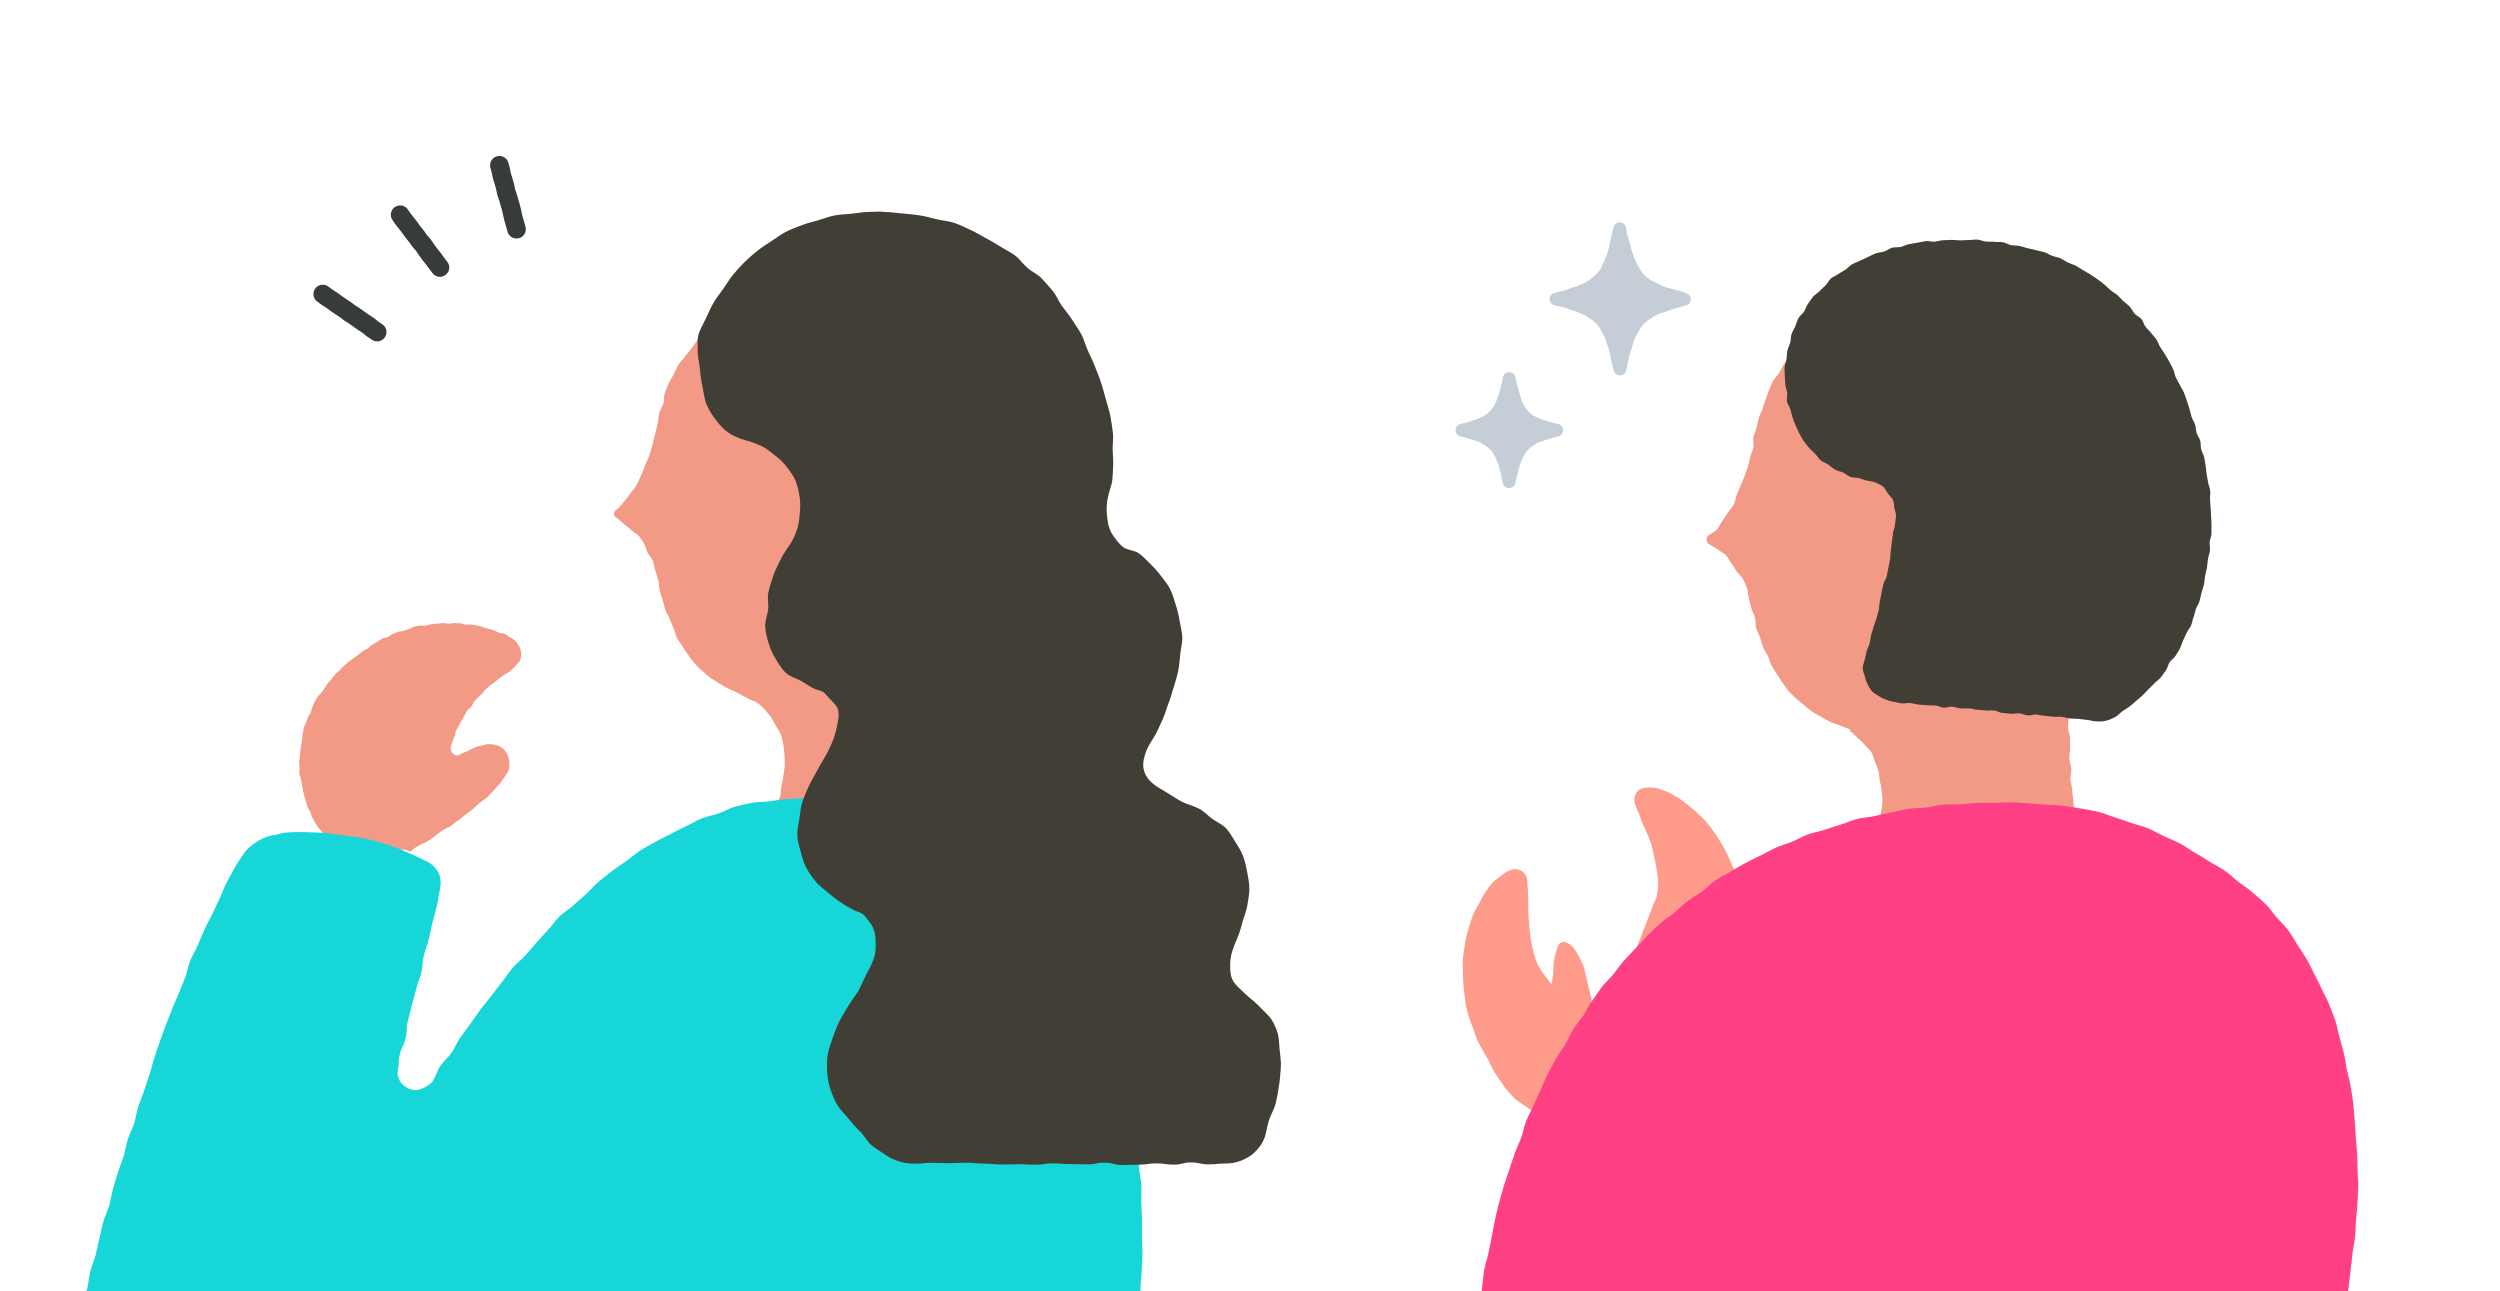
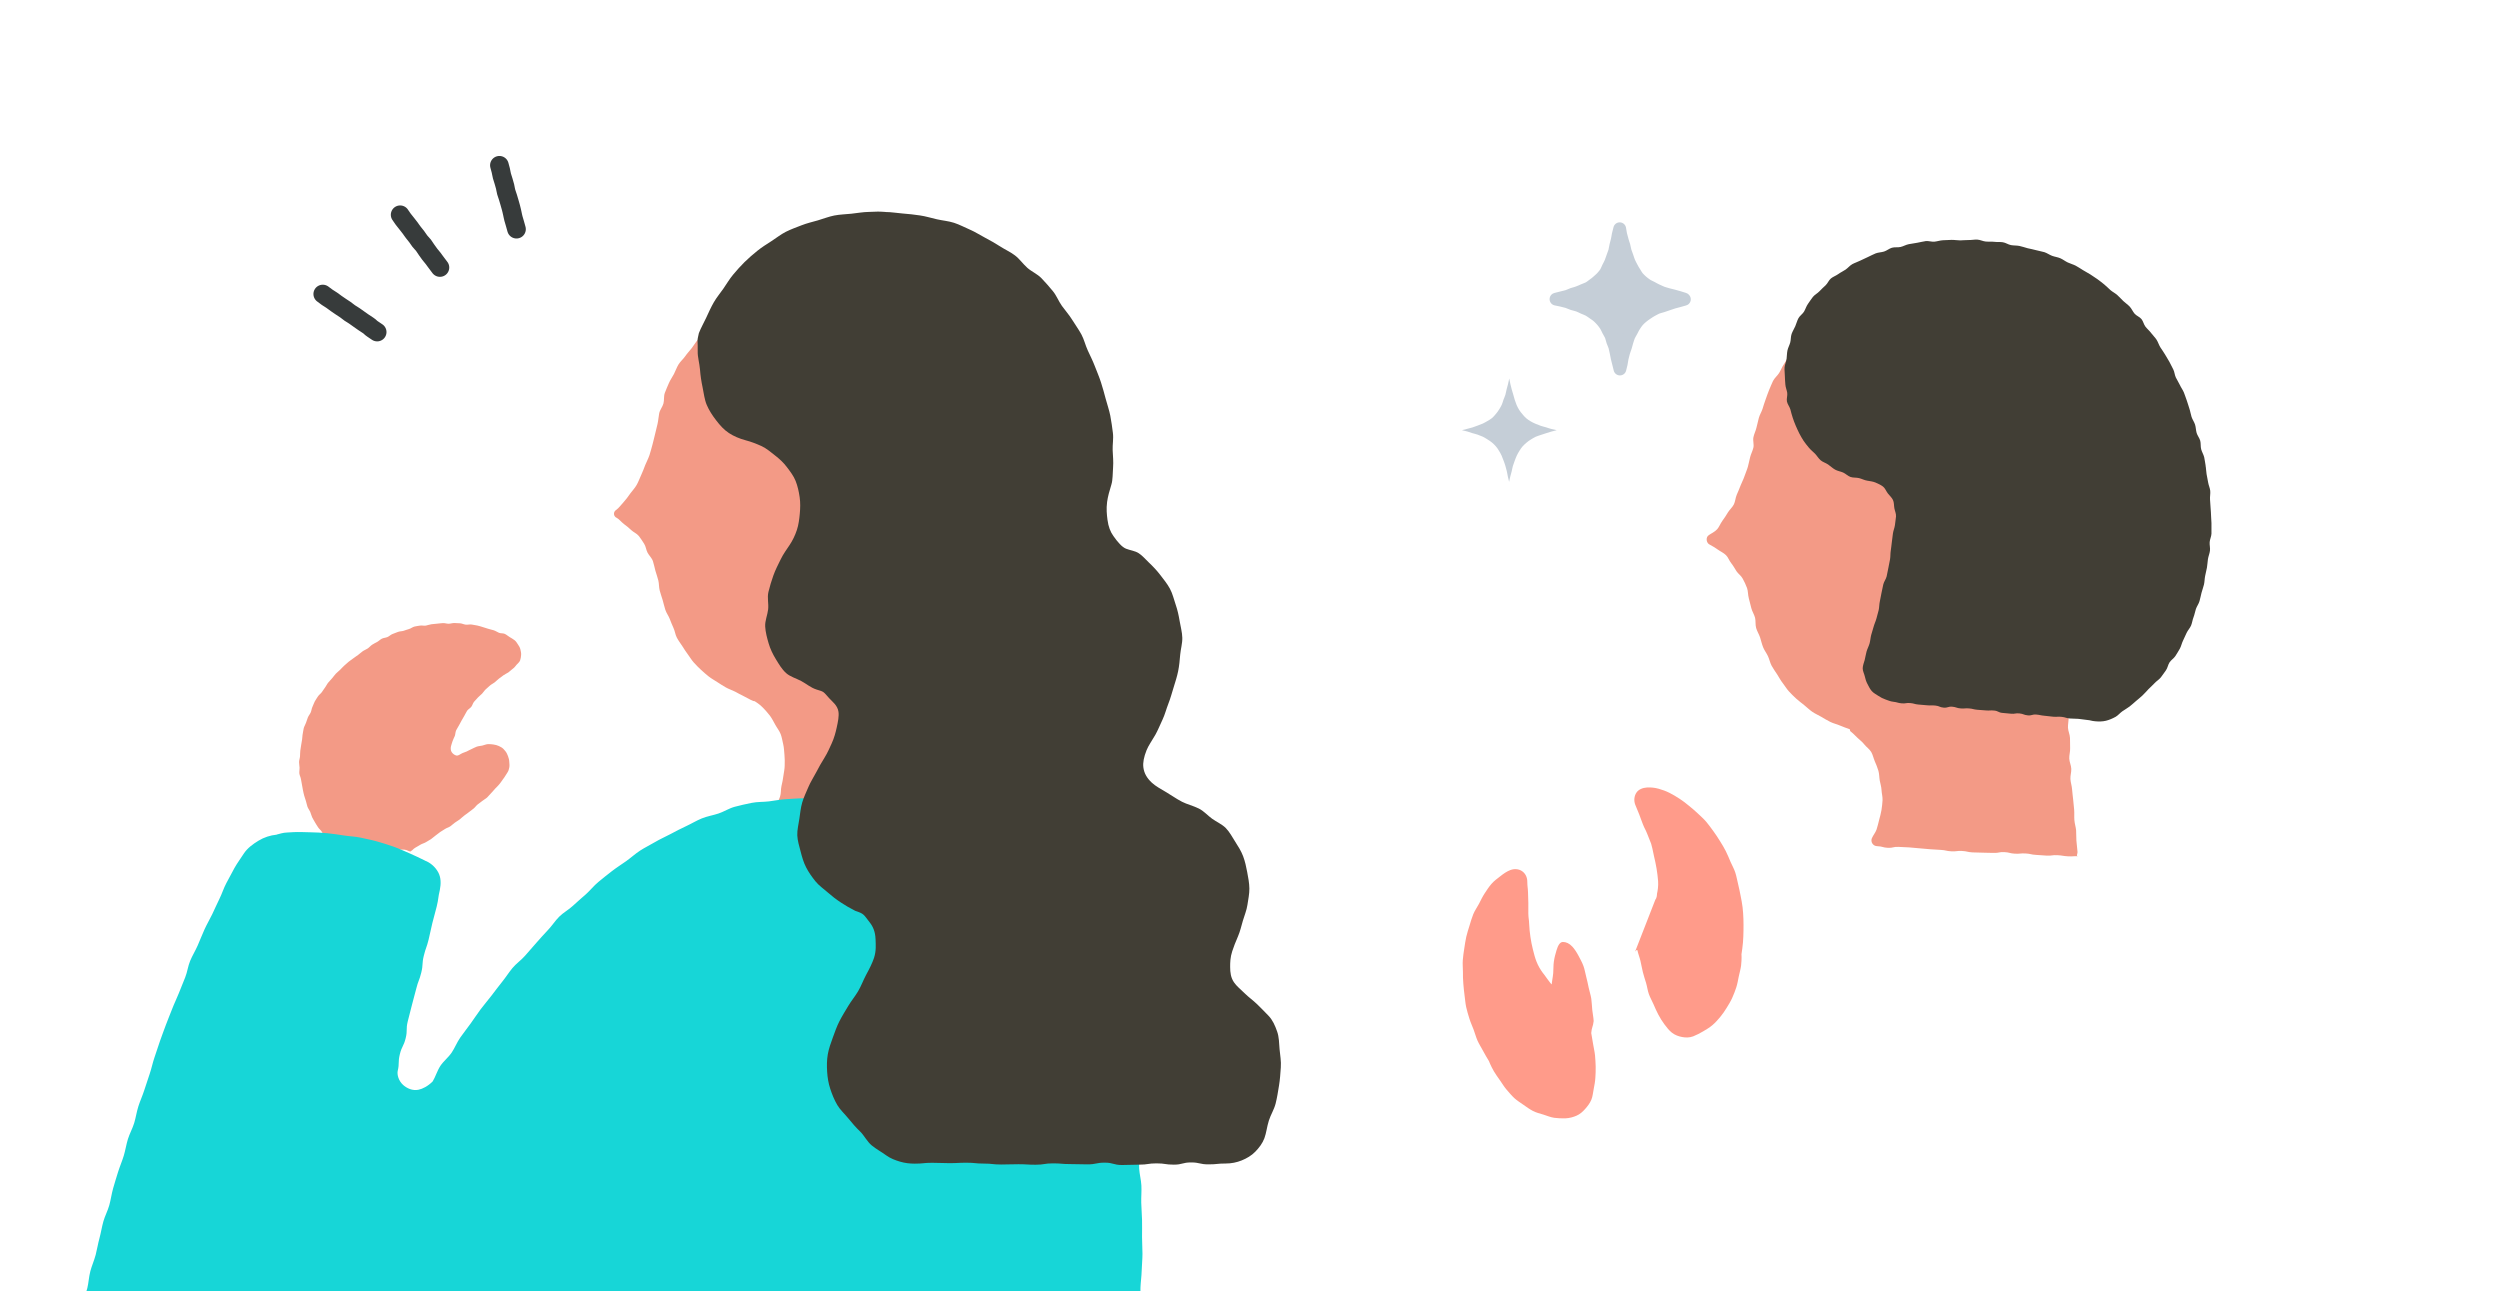
<svg xmlns="http://www.w3.org/2000/svg" width="335" height="173" viewBox="0 0 335 173" fill="none">
  <path d="M213.223 138.462C213.284 137.625 213.457 137.643 213.552 136.815C213.526 136.3 213.405 135.795 213.362 135.315C213.31 134.801 213.301 134.295 213.232 133.825C213.154 133.31 212.98 132.831 212.885 132.36C212.781 131.846 212.677 131.357 212.556 130.904C212.418 130.39 212.348 129.884 212.184 129.448C211.993 128.934 211.742 128.498 211.534 128.097C211.266 127.591 210.989 127.173 210.703 126.859C210.279 126.397 209.837 126.223 209.43 126.223C209.049 126.223 208.78 126.65 208.573 127.339C208.443 127.774 208.295 128.298 208.218 128.847C208.14 129.361 208.174 129.902 208.131 130.399C208.079 131 207.949 131.523 207.932 131.907C207.759 131.82 206.884 130.503 206.711 130.329C206.425 129.936 206.122 129.448 205.888 128.847C205.689 128.35 205.55 127.792 205.403 127.208C205.264 126.667 205.161 126.101 205.074 125.525C204.987 124.95 204.935 124.383 204.909 123.825C204.883 123.119 204.814 123.119 204.797 122.413C204.779 121.707 204.814 121.707 204.797 120.992C204.779 120.277 204.779 120.286 204.754 119.571C204.728 118.856 204.667 118.865 204.658 118.15C204.658 117.54 204.39 117.026 203.948 116.729C203.506 116.433 202.926 116.38 202.363 116.598C201.93 116.764 201.497 117.052 201.038 117.418C200.657 117.723 200.216 118.019 199.852 118.447C199.523 118.821 199.237 119.266 198.934 119.728C198.657 120.147 198.432 120.626 198.181 121.114C197.947 121.568 197.626 121.995 197.419 122.5C197.228 122.971 197.081 123.485 196.925 124C196.769 124.514 196.604 124.994 196.483 125.517C196.362 126.04 196.301 126.545 196.215 127.077C196.128 127.609 196.059 128.114 196.016 128.646C195.972 129.178 196.033 129.692 196.033 130.224C196.033 130.756 196.033 131.27 196.085 131.802C196.137 132.334 196.171 132.839 196.249 133.371C196.327 133.903 196.353 134.417 196.466 134.94C196.578 135.463 196.734 135.952 196.89 136.466C197.046 136.98 197.263 137.442 197.453 137.939C197.644 138.436 197.765 138.942 197.981 139.43C198.198 139.918 198.484 140.345 198.735 140.825C198.986 141.304 199.246 141.732 199.523 142.194C199.523 142.194 199.722 142.751 200.181 143.554C200.398 143.928 200.701 144.347 201.021 144.8C201.29 145.184 201.549 145.628 201.896 146.029C202.216 146.395 202.537 146.788 202.918 147.145C203.281 147.476 203.714 147.747 204.139 148.043C204.563 148.34 204.953 148.627 205.403 148.863C205.853 149.098 206.33 149.211 206.823 149.359C207.317 149.508 207.759 149.717 208.269 149.787C208.746 149.848 209.265 149.874 209.785 149.856C210.331 149.83 210.816 149.691 211.24 149.508C211.707 149.307 212.08 148.976 212.409 148.601C212.721 148.244 213.041 147.851 213.24 147.363C213.422 146.927 213.457 146.422 213.561 145.899C213.647 145.437 213.751 144.948 213.777 144.425C213.803 143.946 213.838 143.449 213.821 142.926C213.803 142.446 213.786 141.941 213.734 141.426C213.682 140.912 213.561 140.45 213.483 139.944C213.405 139.439 213.327 138.959 213.232 138.462H213.223Z" fill="#FF9B8A" />
  <path d="M221.823 120.539C221.996 120.365 222.039 119.938 222.039 119.763C222.134 119.345 222.23 118.752 222.186 118.072C222.152 117.54 222.065 116.956 221.979 116.381C221.892 115.806 221.745 115.222 221.632 114.707C221.476 113.966 221.355 113.347 221.251 113.051C221 112.397 220.991 112.397 220.731 111.743C220.472 111.089 220.411 111.115 220.151 110.462C219.891 109.808 219.917 109.799 219.658 109.137C219.398 108.474 219.381 108.491 219.121 107.829C218.904 107.254 218.991 106.643 219.285 106.207C219.58 105.772 220.117 105.562 220.723 105.519C221.19 105.501 221.701 105.536 222.264 105.693C222.732 105.824 223.226 105.998 223.728 106.251C224.17 106.469 224.62 106.748 225.079 107.044C225.503 107.315 225.91 107.637 226.334 107.986C226.724 108.308 227.131 108.64 227.521 109.015C227.885 109.372 228.292 109.712 228.638 110.122C228.984 110.531 229.27 110.941 229.591 111.377C229.911 111.813 230.18 112.231 230.465 112.685C230.751 113.138 231.011 113.574 231.253 114.045C231.496 114.515 231.678 114.995 231.894 115.492C232.111 115.989 232.371 116.425 232.535 116.939C232.7 117.453 232.778 117.959 232.907 118.473C233.037 118.988 233.133 119.484 233.237 120.016C233.34 120.548 233.444 121.036 233.505 121.568C233.566 122.1 233.6 122.605 233.618 123.146C233.635 123.686 233.635 124.192 233.626 124.724C233.618 125.256 233.6 125.77 233.557 126.302C233.514 126.833 233.436 127.339 233.358 127.871C233.358 127.871 233.41 128.464 233.306 129.379C233.254 129.806 233.115 130.303 232.994 130.852C232.899 131.314 232.821 131.82 232.656 132.326C232.509 132.788 232.319 133.258 232.111 133.729C231.912 134.174 231.643 134.61 231.375 135.046C231.106 135.481 230.838 135.882 230.509 136.275C230.18 136.667 229.859 137.033 229.469 137.364C229.08 137.696 228.664 137.94 228.222 138.201C227.807 138.445 227.365 138.681 226.88 138.873C226.352 139.064 225.867 139.047 225.399 138.96C224.932 138.873 224.455 138.707 224.031 138.376C223.667 138.088 223.347 137.687 223.026 137.251C222.741 136.868 222.472 136.44 222.221 135.97C221.996 135.542 221.788 135.08 221.58 134.592C221.39 134.139 221.121 133.694 220.948 133.206C220.775 132.718 220.723 132.221 220.576 131.724C220.428 131.227 220.264 130.756 220.143 130.26C220.021 129.763 219.935 129.257 219.822 128.769C219.71 128.281 219.51 127.819 219.415 127.33C219.259 127.217 219.285 127.409 219.112 127.496" fill="#FF9B8A" />
  <path d="M98.428 40.647C98.881 40.475 99.334 40.417 99.71 40.274C100.173 40.092 100.597 39.958 100.963 39.824C101.465 39.632 101.889 39.527 102.226 39.402C103.297 38.99 103.528 38.933 103.268 39.029C103.075 39.105 102.612 39.306 102.043 39.527C101.658 39.67 101.204 39.776 100.78 39.938C100.356 40.101 99.893 40.216 99.517 40.36C98.813 40.628 98.379 40.982 98.36 40.982C99.006 40.637 99.344 40.302 99.536 40.187C99.932 39.948 99.536 40.187 98.688 40.781C98.37 41.011 97.945 41.231 97.521 41.566C97.184 41.834 96.74 42.035 96.355 42.37C96.017 42.658 95.786 43.108 95.429 43.453C95.101 43.768 94.831 44.151 94.503 44.506C94.195 44.841 93.838 45.147 93.52 45.511C93.202 45.875 92.99 46.267 92.691 46.651C92.392 47.033 92.083 47.349 91.813 47.742C91.543 48.135 91.167 48.431 90.917 48.843C90.666 49.255 90.531 49.695 90.309 50.117C90.088 50.538 89.808 50.921 89.625 51.352C89.442 51.783 89.249 52.214 89.085 52.654C88.921 53.094 89.027 53.612 88.901 54.071C88.776 54.531 88.429 54.914 88.333 55.383C88.236 55.871 88.217 56.35 88.111 56.8C87.995 57.288 87.889 57.748 87.773 58.198C87.648 58.677 87.552 59.156 87.426 59.596C87.282 60.075 87.185 60.544 87.031 60.984C86.867 61.463 86.636 61.894 86.462 62.315C86.279 62.784 86.115 63.244 85.922 63.646C85.701 64.115 85.546 64.575 85.324 64.958C85.074 65.418 84.717 65.762 84.466 66.117C84.158 66.557 83.878 66.94 83.589 67.256C83.203 67.677 82.914 68.079 82.596 68.309C82.114 68.596 82.191 69.219 82.673 69.41C82.991 69.592 83.251 69.956 83.637 70.243C83.946 70.473 84.264 70.722 84.592 71.038C84.871 71.306 85.315 71.478 85.604 71.823C85.855 72.13 86.076 72.503 86.317 72.867C86.539 73.202 86.568 73.662 86.771 74.054C86.963 74.428 87.34 74.753 87.494 75.203C87.629 75.605 87.706 76.055 87.831 76.505C87.947 76.917 88.111 77.338 88.217 77.788C88.323 78.21 88.284 78.679 88.4 79.129C88.516 79.579 88.67 79.972 88.796 80.412C88.921 80.853 89.017 81.274 89.152 81.705C89.287 82.135 89.576 82.499 89.74 82.921C89.904 83.342 90.059 83.744 90.251 84.156C90.444 84.568 90.483 85.037 90.695 85.439C90.907 85.841 91.177 86.195 91.428 86.578C91.678 86.961 91.9 87.335 92.18 87.699C92.459 88.062 92.671 88.455 92.98 88.79C93.289 89.125 93.597 89.451 93.935 89.757C94.272 90.064 94.6 90.36 94.966 90.648C95.333 90.935 95.718 91.136 96.104 91.394C96.49 91.653 96.856 91.873 97.261 92.113C97.637 92.333 98.081 92.467 98.495 92.678C98.91 92.888 99.276 93.118 99.7 93.309C100.105 93.492 100.491 93.76 100.925 93.932C101.021 93.932 101.031 93.961 101.127 93.961C101.291 94.085 101.744 94.315 102.236 94.832C102.516 95.129 102.853 95.483 103.171 95.904C103.432 96.259 103.653 96.689 103.895 97.13C104.107 97.523 104.425 97.906 104.608 98.365C104.772 98.786 104.839 99.275 104.955 99.754C105.061 100.194 105.071 100.673 105.119 101.161C105.167 101.611 105.158 102.08 105.148 102.569C105.148 103.019 105.042 103.478 104.974 103.967C104.917 104.417 104.83 104.867 104.714 105.345C104.608 105.786 104.685 106.293 104.521 106.762C104.377 107.193 104.145 107.615 103.952 108.074C103.76 108.553 104.049 109.166 104.627 109.166C105.322 109.194 105.331 109.127 106.025 109.166C106.72 109.204 106.71 109.357 107.414 109.396C108.118 109.434 108.118 109.252 108.812 109.29C109.506 109.329 109.506 109.443 110.2 109.482C110.894 109.52 110.904 109.376 111.608 109.415C112.312 109.453 112.302 109.568 112.996 109.606C113.691 109.645 113.691 109.702 114.385 109.74C115.079 109.779 115.098 109.568 115.792 109.606C116.487 109.645 116.487 109.673 117.191 109.712C117.894 109.75 117.885 109.779 118.579 109.817C119.273 109.855 119.264 109.989 119.967 110.028C120.671 110.066 120.671 110.047 121.365 110.085C122.06 110.123 122.06 110.133 122.764 110.171C123.467 110.209 123.467 110.123 124.162 110.162C124.856 110.2 124.856 110.248 125.56 110.286C126.263 110.324 126.263 110.238 126.958 110.276C127.652 110.315 127.662 110.267 128.356 110.305C129.05 110.343 129.05 110.545 129.744 110.583C130.438 110.621 130.438 110.631 131.142 110.688C130.66 110.688 131.017 110.19 130.92 109.712C130.892 109.348 130.824 108.879 130.766 108.323C130.728 107.911 130.728 107.433 130.679 106.925C130.641 106.494 130.757 106.016 130.708 105.518C130.67 105.077 130.467 104.627 130.429 104.139C130.39 103.689 130.332 103.229 130.294 102.751C130.265 102.3 130.159 101.841 130.13 101.362C130.101 100.883 130.178 100.433 130.149 99.964C130.12 99.495 130.053 99.045 130.024 98.566C129.995 98.088 130.024 97.638 130.004 97.168C129.985 96.699 129.841 96.249 129.821 95.78C129.802 95.311 129.783 94.851 129.773 94.382C129.763 93.913 129.889 93.453 129.879 92.974C129.87 92.496 129.706 92.046 129.706 91.576C129.706 91.107 129.879 90.648 129.879 90.178C129.879 89.709 129.812 89.25 129.812 88.781C129.812 88.311 129.908 87.852 129.918 87.383C129.927 86.913 129.812 86.444 129.831 85.975C129.85 85.506 129.831 85.037 129.86 84.568C129.889 84.098 129.956 83.639 129.985 83.17C130.014 82.7 130.062 82.231 130.101 81.772C130.139 81.312 130.178 80.833 130.226 80.374C130.274 79.914 130.438 79.454 130.496 78.995C130.554 78.535 130.361 78.037 130.429 77.578C130.496 77.118 130.757 76.678 130.824 76.218C130.892 75.759 130.969 75.289 131.055 74.839C131.142 74.389 131.123 73.891 131.219 73.441C131.316 72.991 131.566 72.551 131.673 72.111C131.779 71.67 131.991 71.23 132.116 70.789C132.241 70.349 132.357 69.879 132.511 69.449C132.656 69.018 132.569 68.52 132.675 68.06C132.781 67.601 132.868 67.179 132.945 66.72C133.022 66.26 133.244 65.839 133.283 65.37C133.321 64.9 133.369 64.46 133.379 63.991C133.389 63.522 133.379 63.072 133.36 62.612C133.341 62.153 133.235 61.702 133.186 61.243C133.138 60.783 133.186 60.324 133.128 59.864C133.071 59.404 132.868 58.974 132.781 58.523C132.695 58.074 132.714 57.604 132.608 57.154C132.502 56.704 132.386 56.264 132.261 55.814C132.135 55.364 131.952 54.943 131.808 54.512C131.663 54.081 131.528 53.64 131.364 53.2C131.2 52.759 130.872 52.405 130.699 51.984C130.525 51.562 130.381 51.122 130.178 50.71C129.976 50.299 129.85 49.849 129.628 49.446C129.407 49.044 129.272 48.594 129.04 48.192C128.809 47.79 128.587 47.388 128.336 46.995C128.086 46.603 127.69 46.315 127.421 45.942C127.151 45.569 126.929 45.166 126.649 44.803C126.37 44.439 126.119 44.046 125.82 43.701C125.521 43.357 125.164 43.05 124.846 42.715C124.528 42.38 124.171 42.083 123.834 41.777C123.496 41.47 123.159 41.145 122.812 40.848C122.465 40.551 122.118 40.235 121.741 39.967C121.365 39.699 120.951 39.488 120.565 39.239C120.18 38.99 119.775 38.761 119.37 38.541C118.965 38.32 118.56 38.1 118.135 37.908C117.711 37.717 117.335 37.42 116.892 37.267C116.448 37.114 115.995 37.018 115.542 36.894C115.089 36.769 114.635 36.693 114.173 36.616C113.71 36.539 113.247 36.616 112.784 36.568C112.321 36.52 111.878 36.3 111.405 36.29C110.933 36.281 110.49 36.482 110.017 36.511C109.545 36.539 109.101 36.568 108.638 36.635C108.175 36.702 107.703 36.654 107.25 36.75C106.797 36.846 106.401 37.123 105.948 37.248C105.495 37.372 105.042 37.401 104.598 37.564C104.155 37.727 103.76 37.928 103.326 38.11C102.892 38.291 102.448 38.406 102.024 38.608C101.6 38.809 101.185 38.981 100.771 39.201C100.356 39.421 99.97 39.661 99.565 39.91C99.16 40.159 98.89 40.59 98.495 40.858C98.437 40.877 98.418 40.657 98.418 40.657L98.428 40.647Z" fill="#F39A86" />
-   <path d="M245.32 43.71C245.223 43.71 245.252 43.921 245.156 43.921C244.973 43.978 244.558 44.112 243.951 44.419C243.613 44.591 243.16 44.697 242.736 44.984C242.398 45.214 242.08 45.529 241.704 45.836C241.386 46.104 241.058 46.401 240.721 46.736C240.422 47.033 240.046 47.301 239.747 47.665C239.477 47.99 239.313 48.431 239.043 48.804C238.802 49.149 238.648 49.58 238.407 49.972C238.185 50.336 237.799 50.633 237.587 51.045C237.394 51.428 237.24 51.849 237.057 52.27C236.883 52.663 236.758 53.094 236.594 53.525C236.44 53.927 236.314 54.358 236.179 54.789C236.045 55.2 235.794 55.583 235.678 56.024C235.562 56.464 235.466 56.876 235.36 57.326C235.264 57.747 235.042 58.159 234.955 58.609C234.868 59.059 235.051 59.557 234.955 59.978C234.849 60.428 234.627 60.83 234.521 61.252C234.405 61.702 234.328 62.142 234.213 62.554C234.087 63.004 233.894 63.406 233.759 63.818C233.615 64.258 233.393 64.651 233.239 65.053C233.075 65.493 232.901 65.896 232.728 66.288C232.545 66.719 232.525 67.207 232.342 67.581C232.13 68.002 231.754 68.308 231.542 68.663C231.291 69.075 231.06 69.448 230.809 69.773C230.52 70.176 230.365 70.626 230.096 70.922C229.739 71.305 229.295 71.478 228.996 71.698C228.514 71.985 228.64 72.799 229.122 72.991C229.459 73.173 229.826 73.383 230.211 73.661C230.529 73.891 230.954 74.073 231.281 74.389C231.571 74.666 231.706 75.126 231.995 75.48C232.246 75.796 232.448 76.16 232.689 76.543C232.911 76.888 233.316 77.137 233.528 77.548C233.73 77.922 233.943 78.343 234.106 78.803C234.251 79.214 234.213 79.703 234.338 80.162C234.454 80.584 234.56 81.024 234.675 81.484C234.781 81.915 235.051 82.317 235.177 82.767C235.283 83.198 235.196 83.695 235.321 84.145C235.447 84.596 235.707 84.979 235.852 85.419C235.996 85.859 236.083 86.3 236.257 86.731C236.43 87.162 236.719 87.516 236.912 87.937C237.105 88.359 237.182 88.809 237.404 89.22C237.626 89.632 237.896 89.986 238.146 90.379C238.397 90.771 238.6 91.174 238.889 91.537C239.178 91.901 239.4 92.303 239.718 92.648C240.036 92.993 240.354 93.309 240.701 93.625C241.049 93.941 241.405 94.199 241.772 94.496C242.138 94.793 242.456 95.109 242.842 95.377C243.228 95.645 243.652 95.817 244.057 96.057C244.443 96.287 244.838 96.526 245.262 96.737C245.686 96.947 246.13 97.034 246.564 97.225C246.978 97.407 247.412 97.55 247.846 97.713C247.942 97.713 247.865 97.991 247.962 97.991C248.116 98.106 248.434 98.393 248.897 98.862C249.167 99.14 249.543 99.389 249.842 99.781C250.093 100.107 250.507 100.366 250.748 100.777C250.96 101.141 251.047 101.601 251.23 102.032C251.404 102.415 251.568 102.836 251.703 103.276C251.828 103.688 251.809 104.138 251.886 104.588C251.963 105.009 252.108 105.431 252.127 105.89C252.146 106.312 252.281 106.762 252.262 107.221C252.243 107.643 252.185 108.093 252.117 108.552C252.05 108.974 251.925 109.404 251.809 109.854C251.703 110.266 251.606 110.707 251.462 111.147C251.327 111.549 251.009 111.913 250.825 112.334C250.633 112.813 250.98 113.388 251.558 113.388C252.272 113.416 252.262 113.57 252.966 113.608C253.67 113.646 253.689 113.445 254.393 113.483C255.097 113.522 255.106 113.512 255.81 113.55C256.514 113.589 256.514 113.637 257.228 113.675C257.941 113.713 257.931 113.761 258.645 113.799C259.358 113.838 259.358 113.847 260.062 113.886C260.766 113.924 260.766 114.039 261.48 114.077C262.193 114.115 262.193 113.991 262.907 114.029C263.62 114.067 263.61 114.182 264.324 114.221C265.037 114.259 265.037 114.221 265.741 114.259C266.445 114.297 266.455 114.259 267.159 114.288C267.862 114.316 267.882 114.144 268.586 114.182C269.289 114.221 269.289 114.355 269.993 114.393C270.697 114.431 270.707 114.326 271.42 114.364C272.134 114.403 272.124 114.517 272.838 114.556C273.551 114.594 273.551 114.613 274.255 114.652C274.959 114.69 274.978 114.556 275.692 114.594C276.405 114.632 276.405 114.709 277.119 114.747C277.832 114.786 277.842 114.69 278.555 114.747C278.073 114.747 278.468 114.479 278.372 114C278.333 113.646 278.295 113.187 278.237 112.631C278.198 112.219 278.237 111.76 278.198 111.252C278.16 110.831 278.006 110.381 277.967 109.893C277.928 109.462 277.977 108.993 277.938 108.514C277.9 108.073 277.842 107.623 277.803 107.145C277.765 106.704 277.687 106.245 277.658 105.775C277.63 105.306 277.466 104.875 277.437 104.406C277.408 103.937 277.572 103.487 277.552 103.018C277.533 102.549 277.302 102.118 277.282 101.649C277.263 101.179 277.417 100.729 277.398 100.26C277.379 99.791 277.398 99.351 277.379 98.882C277.36 98.412 277.128 97.972 277.109 97.512C277.09 97.053 277.205 96.593 277.196 96.133C277.186 95.674 277.205 95.214 277.205 94.755C277.205 94.295 277.254 93.835 277.254 93.376C277.254 92.916 277.099 92.457 277.109 91.997C277.119 91.537 277.109 91.078 277.119 90.618C277.128 90.159 277.215 89.699 277.234 89.239C277.254 88.78 277.331 88.32 277.36 87.861C277.388 87.401 277.533 86.951 277.562 86.491C277.591 86.032 277.504 85.563 277.543 85.103C277.581 84.643 277.533 84.174 277.572 83.715C277.61 83.255 277.736 82.805 277.793 82.345C277.851 81.886 278.034 81.445 278.102 80.995C278.169 80.545 278.063 80.057 278.141 79.607C278.218 79.157 278.218 78.678 278.295 78.228C278.372 77.778 278.536 77.328 278.632 76.888C278.729 76.447 278.767 75.959 278.883 75.528C278.999 75.097 279.192 74.647 279.327 74.216C279.461 73.785 279.76 73.383 279.905 72.952C280.05 72.531 280.098 72.052 280.204 71.602C280.31 71.152 280.493 70.731 280.57 70.271C280.647 69.812 280.725 69.371 280.763 68.902C280.802 68.433 280.57 67.983 280.59 67.514C280.609 67.045 280.85 66.604 280.84 66.144C280.831 65.685 280.715 65.235 280.676 64.775C280.638 64.316 280.59 63.866 280.532 63.406C280.474 62.947 280.368 62.506 280.281 62.056C280.194 61.606 280.069 61.175 279.963 60.725C279.857 60.275 279.828 59.815 279.712 59.375C279.596 58.934 279.442 58.504 279.307 58.063C279.172 57.623 278.97 57.211 278.815 56.78C278.661 56.349 278.613 55.88 278.439 55.459C278.266 55.038 278.073 54.616 277.89 54.195C277.707 53.774 277.408 53.41 277.205 52.998C277.003 52.586 276.8 52.184 276.579 51.782C276.357 51.38 276.28 50.901 276.039 50.508C275.798 50.116 275.547 49.733 275.287 49.35C275.026 48.967 274.592 48.708 274.322 48.345C274.052 47.981 273.811 47.588 273.522 47.234C273.233 46.88 273.088 46.391 272.78 46.056C272.471 45.721 271.989 45.539 271.661 45.214C271.333 44.888 271.035 44.543 270.697 44.237C270.36 43.931 269.964 43.691 269.598 43.404C269.232 43.117 268.952 42.734 268.576 42.475C268.2 42.217 267.776 42.016 267.38 41.776C266.985 41.537 266.59 41.297 266.185 41.096C265.78 40.895 265.298 40.838 264.864 40.665C264.43 40.493 264.015 40.33 263.581 40.187C263.148 40.043 262.752 39.756 262.299 39.651C261.846 39.545 261.393 39.507 260.93 39.44C260.467 39.373 260.024 39.287 259.561 39.248C259.098 39.21 258.645 39.114 258.172 39.114C257.7 39.114 257.247 39.133 256.784 39.172C256.321 39.21 255.858 39.267 255.405 39.334C254.952 39.401 254.509 39.564 254.055 39.67C253.602 39.775 253.168 39.899 252.715 40.033C252.262 40.167 251.876 40.397 251.433 40.56C250.989 40.723 250.565 40.838 250.131 41.02C249.697 41.202 249.244 41.297 248.83 41.498C248.415 41.7 248.049 41.968 247.634 42.197C247.219 42.427 246.892 42.734 246.487 42.983C246.082 43.231 245.725 43.49 245.339 43.749L245.301 43.691L245.32 43.71Z" fill="#F39A86" />
+   <path d="M245.32 43.71C245.223 43.71 245.252 43.921 245.156 43.921C244.973 43.978 244.558 44.112 243.951 44.419C243.613 44.591 243.16 44.697 242.736 44.984C242.398 45.214 242.08 45.529 241.704 45.836C241.386 46.104 241.058 46.401 240.721 46.736C240.422 47.033 240.046 47.301 239.747 47.665C239.477 47.99 239.313 48.431 239.043 48.804C238.802 49.149 238.648 49.58 238.407 49.972C238.185 50.336 237.799 50.633 237.587 51.045C237.394 51.428 237.24 51.849 237.057 52.27C236.883 52.663 236.758 53.094 236.594 53.525C236.44 53.927 236.314 54.358 236.179 54.789C236.045 55.2 235.794 55.583 235.678 56.024C235.562 56.464 235.466 56.876 235.36 57.326C235.264 57.747 235.042 58.159 234.955 58.609C234.868 59.059 235.051 59.557 234.955 59.978C234.849 60.428 234.627 60.83 234.521 61.252C234.405 61.702 234.328 62.142 234.213 62.554C234.087 63.004 233.894 63.406 233.759 63.818C233.615 64.258 233.393 64.651 233.239 65.053C233.075 65.493 232.901 65.896 232.728 66.288C232.545 66.719 232.525 67.207 232.342 67.581C232.13 68.002 231.754 68.308 231.542 68.663C231.291 69.075 231.06 69.448 230.809 69.773C230.52 70.176 230.365 70.626 230.096 70.922C229.739 71.305 229.295 71.478 228.996 71.698C228.514 71.985 228.64 72.799 229.122 72.991C229.459 73.173 229.826 73.383 230.211 73.661C230.529 73.891 230.954 74.073 231.281 74.389C231.571 74.666 231.706 75.126 231.995 75.48C232.246 75.796 232.448 76.16 232.689 76.543C232.911 76.888 233.316 77.137 233.528 77.548C233.73 77.922 233.943 78.343 234.106 78.803C234.251 79.214 234.213 79.703 234.338 80.162C234.454 80.584 234.56 81.024 234.675 81.484C234.781 81.915 235.051 82.317 235.177 82.767C235.283 83.198 235.196 83.695 235.321 84.145C235.447 84.596 235.707 84.979 235.852 85.419C235.996 85.859 236.083 86.3 236.257 86.731C236.43 87.162 236.719 87.516 236.912 87.937C237.105 88.359 237.182 88.809 237.404 89.22C237.626 89.632 237.896 89.986 238.146 90.379C238.397 90.771 238.6 91.174 238.889 91.537C239.178 91.901 239.4 92.303 239.718 92.648C240.036 92.993 240.354 93.309 240.701 93.625C241.049 93.941 241.405 94.199 241.772 94.496C242.138 94.793 242.456 95.109 242.842 95.377C243.228 95.645 243.652 95.817 244.057 96.057C244.443 96.287 244.838 96.526 245.262 96.737C245.686 96.947 246.13 97.034 246.564 97.225C246.978 97.407 247.412 97.55 247.846 97.713C247.942 97.713 247.865 97.991 247.962 97.991C248.116 98.106 248.434 98.393 248.897 98.862C249.167 99.14 249.543 99.389 249.842 99.781C250.093 100.107 250.507 100.366 250.748 100.777C250.96 101.141 251.047 101.601 251.23 102.032C251.404 102.415 251.568 102.836 251.703 103.276C251.828 103.688 251.809 104.138 251.886 104.588C251.963 105.009 252.108 105.431 252.127 105.89C252.146 106.312 252.281 106.762 252.262 107.221C252.243 107.643 252.185 108.093 252.117 108.552C252.05 108.974 251.925 109.404 251.809 109.854C251.703 110.266 251.606 110.707 251.462 111.147C251.327 111.549 251.009 111.913 250.825 112.334C250.633 112.813 250.98 113.388 251.558 113.388C252.272 113.416 252.262 113.57 252.966 113.608C253.67 113.646 253.689 113.445 254.393 113.483C255.097 113.522 255.106 113.512 255.81 113.55C256.514 113.589 256.514 113.637 257.228 113.675C257.941 113.713 257.931 113.761 258.645 113.799C259.358 113.838 259.358 113.847 260.062 113.886C260.766 113.924 260.766 114.039 261.48 114.077C262.193 114.115 262.193 113.991 262.907 114.029C263.62 114.067 263.61 114.182 264.324 114.221C265.037 114.259 265.037 114.221 265.741 114.259C266.445 114.297 266.455 114.259 267.159 114.288C267.862 114.316 267.882 114.144 268.586 114.182C269.289 114.221 269.289 114.355 269.993 114.393C270.697 114.431 270.707 114.326 271.42 114.364C272.134 114.403 272.124 114.517 272.838 114.556C273.551 114.594 273.551 114.613 274.255 114.652C274.959 114.69 274.978 114.556 275.692 114.594C276.405 114.632 276.405 114.709 277.119 114.747C277.832 114.786 277.842 114.69 278.555 114.747C278.073 114.747 278.468 114.479 278.372 114C278.333 113.646 278.295 113.187 278.237 112.631C278.198 112.219 278.237 111.76 278.198 111.252C278.16 110.831 278.006 110.381 277.967 109.893C277.928 109.462 277.977 108.993 277.938 108.514C277.9 108.073 277.842 107.623 277.803 107.145C277.765 106.704 277.687 106.245 277.658 105.775C277.63 105.306 277.466 104.875 277.437 104.406C277.408 103.937 277.572 103.487 277.552 103.018C277.533 102.549 277.302 102.118 277.282 101.649C277.263 101.179 277.417 100.729 277.398 100.26C277.379 99.791 277.398 99.351 277.379 98.882C277.36 98.412 277.128 97.972 277.109 97.512C277.09 97.053 277.205 96.593 277.196 96.133C277.186 95.674 277.205 95.214 277.205 94.755C277.205 94.295 277.254 93.835 277.254 93.376C277.254 92.916 277.099 92.457 277.109 91.997C277.119 91.537 277.109 91.078 277.119 90.618C277.128 90.159 277.215 89.699 277.234 89.239C277.254 88.78 277.331 88.32 277.36 87.861C277.388 87.401 277.533 86.951 277.562 86.491C277.591 86.032 277.504 85.563 277.543 85.103C277.581 84.643 277.533 84.174 277.572 83.715C277.61 83.255 277.736 82.805 277.793 82.345C277.851 81.886 278.034 81.445 278.102 80.995C278.169 80.545 278.063 80.057 278.141 79.607C278.218 79.157 278.218 78.678 278.295 78.228C278.372 77.778 278.536 77.328 278.632 76.888C278.729 76.447 278.767 75.959 278.883 75.528C278.999 75.097 279.192 74.647 279.327 74.216C279.461 73.785 279.76 73.383 279.905 72.952C280.05 72.531 280.098 72.052 280.204 71.602C280.31 71.152 280.493 70.731 280.57 70.271C280.647 69.812 280.725 69.371 280.763 68.902C280.802 68.433 280.57 67.983 280.59 67.514C280.609 67.045 280.85 66.604 280.84 66.144C280.831 65.685 280.715 65.235 280.676 64.775C280.638 64.316 280.59 63.866 280.532 63.406C280.474 62.947 280.368 62.506 280.281 62.056C280.194 61.606 280.069 61.175 279.963 60.725C279.857 60.275 279.828 59.815 279.712 59.375C279.596 58.934 279.442 58.504 279.307 58.063C278.661 56.349 278.613 55.88 278.439 55.459C278.266 55.038 278.073 54.616 277.89 54.195C277.707 53.774 277.408 53.41 277.205 52.998C277.003 52.586 276.8 52.184 276.579 51.782C276.357 51.38 276.28 50.901 276.039 50.508C275.798 50.116 275.547 49.733 275.287 49.35C275.026 48.967 274.592 48.708 274.322 48.345C274.052 47.981 273.811 47.588 273.522 47.234C273.233 46.88 273.088 46.391 272.78 46.056C272.471 45.721 271.989 45.539 271.661 45.214C271.333 44.888 271.035 44.543 270.697 44.237C270.36 43.931 269.964 43.691 269.598 43.404C269.232 43.117 268.952 42.734 268.576 42.475C268.2 42.217 267.776 42.016 267.38 41.776C266.985 41.537 266.59 41.297 266.185 41.096C265.78 40.895 265.298 40.838 264.864 40.665C264.43 40.493 264.015 40.33 263.581 40.187C263.148 40.043 262.752 39.756 262.299 39.651C261.846 39.545 261.393 39.507 260.93 39.44C260.467 39.373 260.024 39.287 259.561 39.248C259.098 39.21 258.645 39.114 258.172 39.114C257.7 39.114 257.247 39.133 256.784 39.172C256.321 39.21 255.858 39.267 255.405 39.334C254.952 39.401 254.509 39.564 254.055 39.67C253.602 39.775 253.168 39.899 252.715 40.033C252.262 40.167 251.876 40.397 251.433 40.56C250.989 40.723 250.565 40.838 250.131 41.02C249.697 41.202 249.244 41.297 248.83 41.498C248.415 41.7 248.049 41.968 247.634 42.197C247.219 42.427 246.892 42.734 246.487 42.983C246.082 43.231 245.725 43.49 245.339 43.749L245.301 43.691L245.32 43.71Z" fill="#F39A86" />
  <path d="M55.068 114.048C55.406 113.847 55.261 113.828 55.685 113.57C55.868 113.455 56.109 113.34 56.36 113.177C56.563 113.053 56.842 112.995 57.074 112.852C57.286 112.717 57.517 112.603 57.749 112.449C57.961 112.315 58.134 112.114 58.366 111.961C58.578 111.827 58.761 111.636 58.983 111.492C59.205 111.348 59.426 111.224 59.638 111.08C59.85 110.937 60.13 110.879 60.342 110.726C60.554 110.573 60.738 110.391 60.95 110.238C61.162 110.084 61.393 109.96 61.596 109.807C61.798 109.653 61.981 109.452 62.194 109.299C62.406 109.146 62.618 108.993 62.83 108.83C63.042 108.667 63.254 108.514 63.456 108.351C63.659 108.189 63.813 107.949 64.016 107.786C64.218 107.624 64.45 107.48 64.642 107.317C64.835 107.154 65.096 107.03 65.279 106.858C65.462 106.685 65.626 106.455 65.809 106.283C65.992 106.111 66.156 105.881 66.33 105.699C66.523 105.508 66.706 105.326 66.87 105.134C67.053 104.933 67.188 104.713 67.332 104.512C67.496 104.291 67.651 104.09 67.766 103.88C67.911 103.64 68.075 103.43 68.152 103.21C68.239 102.941 68.287 102.683 68.268 102.453C68.239 102.185 68.249 101.926 68.191 101.706C68.123 101.448 68.036 101.199 67.93 100.988C67.815 100.749 67.641 100.548 67.477 100.375C67.304 100.193 67.072 100.069 66.841 99.964C66.609 99.858 66.378 99.801 66.118 99.763C65.886 99.734 65.636 99.695 65.366 99.715C65.134 99.734 64.893 99.839 64.633 99.906C64.401 99.964 64.141 99.964 63.89 100.05C63.669 100.126 63.447 100.26 63.206 100.366C62.984 100.461 62.762 100.586 62.531 100.701C62.319 100.806 62.049 100.854 61.827 100.988C61.605 101.122 61.355 101.295 61.133 101.237C60.892 101.17 60.641 100.979 60.516 100.768C60.39 100.567 60.371 100.28 60.429 100.011C60.477 99.782 60.574 99.552 60.651 99.293C60.718 99.064 60.853 98.853 60.95 98.604C61.027 98.374 61.017 98.106 61.123 97.867C61.22 97.646 61.384 97.445 61.499 97.206C61.605 96.986 61.731 96.766 61.856 96.545C61.972 96.335 62.097 96.114 62.232 95.894C62.367 95.683 62.454 95.444 62.598 95.234C62.743 95.032 63.003 94.908 63.158 94.707C63.312 94.506 63.36 94.228 63.524 94.037C63.688 93.845 63.861 93.663 64.035 93.472C64.209 93.28 64.411 93.146 64.594 92.955C64.778 92.763 64.893 92.552 65.086 92.371C65.279 92.189 65.462 92.035 65.655 91.863C65.848 91.691 66.089 91.595 66.291 91.432C66.494 91.269 66.658 91.088 66.86 90.934C67.063 90.781 67.265 90.638 67.468 90.484C67.67 90.331 67.911 90.245 68.123 90.101C68.335 89.958 68.499 89.757 68.711 89.613C68.933 89.469 69.058 89.268 69.222 89.077C69.386 88.885 69.608 88.732 69.695 88.493C69.782 88.253 69.811 88.004 69.83 87.755C69.849 87.507 69.791 87.257 69.733 87.018C69.675 86.779 69.56 86.568 69.406 86.358C69.27 86.156 69.145 85.927 68.933 85.773C68.74 85.63 68.519 85.496 68.287 85.362C68.075 85.237 67.882 85.055 67.641 84.94C67.419 84.835 67.111 84.892 66.87 84.797C66.638 84.701 66.426 84.548 66.175 84.462C65.934 84.385 65.684 84.328 65.433 84.261C65.182 84.194 64.951 84.098 64.7 84.031C64.45 83.964 64.218 83.868 63.958 83.82C63.698 83.772 63.456 83.724 63.196 83.686C62.936 83.648 62.676 83.734 62.415 83.705C62.155 83.677 61.914 83.542 61.663 83.523C61.413 83.504 61.152 83.495 60.892 83.485C60.632 83.475 60.381 83.581 60.12 83.581C59.86 83.581 59.609 83.485 59.349 83.495C59.089 83.504 58.838 83.552 58.578 83.571C58.318 83.59 58.067 83.619 57.816 83.648C57.565 83.677 57.324 83.782 57.064 83.83C56.804 83.878 56.534 83.782 56.283 83.83C56.032 83.878 55.772 83.897 55.521 83.964C55.271 84.031 55.059 84.222 54.808 84.289C54.557 84.356 54.326 84.452 54.075 84.529C53.824 84.605 53.554 84.586 53.313 84.682C53.072 84.778 52.831 84.864 52.59 84.96C52.349 85.055 52.166 85.256 51.925 85.362C51.684 85.467 51.404 85.467 51.173 85.582C50.941 85.697 50.758 85.898 50.536 86.022C50.315 86.147 50.074 86.252 49.862 86.396C49.65 86.539 49.486 86.75 49.273 86.894C49.061 87.037 48.801 87.124 48.589 87.277C48.377 87.43 48.184 87.612 47.981 87.765C47.779 87.918 47.548 88.052 47.345 88.215C47.143 88.378 46.911 88.512 46.718 88.675C46.526 88.837 46.323 89.019 46.13 89.192C45.937 89.364 45.764 89.565 45.581 89.747C45.398 89.929 45.185 90.082 45.002 90.274C44.819 90.465 44.684 90.685 44.51 90.877C44.337 91.068 44.163 91.26 43.99 91.461C43.816 91.662 43.72 91.911 43.566 92.112C43.411 92.313 43.276 92.543 43.122 92.754C42.968 92.964 42.727 93.117 42.592 93.338C42.457 93.558 42.302 93.769 42.177 93.998C42.052 94.228 41.984 94.487 41.869 94.716C41.753 94.946 41.743 95.224 41.637 95.463C41.531 95.703 41.348 95.904 41.252 96.143C41.165 96.382 41.078 96.622 41.001 96.861C40.924 97.101 40.769 97.321 40.702 97.57C40.634 97.819 40.625 98.077 40.567 98.326C40.509 98.575 40.528 98.834 40.48 99.092C40.432 99.351 40.384 99.59 40.355 99.839C40.326 100.088 40.268 100.337 40.239 100.596C40.21 100.854 40.22 101.103 40.2 101.362C40.181 101.62 40.075 101.869 40.075 102.118C40.075 102.367 40.133 102.625 40.143 102.884C40.152 103.142 40.085 103.401 40.114 103.65C40.143 103.899 40.287 104.138 40.326 104.397C40.364 104.655 40.413 104.895 40.461 105.144C40.509 105.393 40.538 105.642 40.596 105.891C40.654 106.139 40.692 106.388 40.769 106.637C40.846 106.886 40.914 107.126 41.001 107.365C41.088 107.604 41.107 107.863 41.203 108.112C41.3 108.361 41.464 108.552 41.57 108.792C41.676 109.031 41.714 109.28 41.83 109.519C41.946 109.759 42.081 109.96 42.206 110.19C42.331 110.419 42.476 110.621 42.611 110.841C42.746 111.061 42.968 111.214 43.112 111.434C43.257 111.655 43.315 111.904 43.469 112.114C43.836 112.248 43.864 112.114 44.25 112.181C44.636 112.248 44.626 112.315 45.002 112.373C45.378 112.43 45.388 112.449 45.764 112.516C46.14 112.583 46.159 112.497 46.545 112.564C46.931 112.631 46.921 112.67 47.306 112.737C47.692 112.804 47.702 112.756 48.087 112.823C48.473 112.89 48.464 112.966 48.84 113.033C49.216 113.1 49.225 113.1 49.611 113.168C49.997 113.235 49.987 113.282 50.373 113.349C50.758 113.416 50.768 113.349 51.154 113.416C51.539 113.483 51.53 113.531 51.915 113.598C52.301 113.665 52.301 113.646 52.687 113.713C53.072 113.78 53.082 113.752 53.468 113.819C53.853 113.886 53.873 113.809 54.258 113.866C54.644 113.924 54.625 114.039 55.01 114.115L55.03 114.068L55.068 114.048Z" fill="#F39A86" />
  <path d="M295.555 62.392C295.478 62.019 295.449 61.636 295.362 61.272C295.275 60.908 295.054 60.563 294.957 60.199C294.861 59.836 294.928 59.424 294.832 59.06C294.735 58.696 294.456 58.38 294.35 58.016C294.244 57.652 294.253 57.26 294.138 56.896C294.022 56.532 293.781 56.216 293.665 55.852C293.549 55.489 293.501 55.105 293.376 54.751C293.251 54.397 293.164 54.023 293.029 53.669C292.894 53.315 292.788 52.951 292.643 52.597C292.499 52.242 292.258 51.936 292.103 51.591C291.949 51.247 291.727 50.931 291.563 50.586C291.399 50.241 291.39 49.83 291.216 49.495C291.043 49.159 290.879 48.815 290.696 48.48C290.512 48.144 290.3 47.828 290.117 47.503C289.934 47.177 289.693 46.871 289.49 46.545C289.288 46.22 289.182 45.837 288.979 45.521C288.777 45.205 288.478 44.937 288.256 44.63C288.034 44.324 287.726 44.075 287.494 43.778C287.263 43.481 287.196 43.05 286.955 42.754C286.713 42.457 286.289 42.323 286.039 42.036C285.788 41.748 285.643 41.365 285.383 41.088C285.123 40.81 284.795 40.599 284.525 40.341C284.255 40.082 284.004 39.795 283.715 39.536C283.426 39.278 283.079 39.115 282.789 38.866C282.5 38.617 282.249 38.33 281.95 38.1C281.652 37.87 281.362 37.621 281.044 37.401C280.726 37.181 280.417 36.97 280.099 36.769C279.781 36.568 279.444 36.386 279.116 36.195C278.788 36.003 278.479 35.773 278.142 35.601C277.804 35.429 277.428 35.333 277.081 35.17C276.734 35.008 276.435 34.759 276.079 34.605C275.722 34.452 275.336 34.414 274.979 34.28C274.623 34.146 274.304 33.906 273.948 33.791C273.591 33.677 273.205 33.638 272.829 33.523C272.453 33.408 272.087 33.361 271.711 33.265C271.335 33.169 270.988 33.035 270.612 32.959C270.236 32.882 269.85 32.911 269.474 32.844C269.098 32.777 268.76 32.518 268.375 32.461C267.989 32.403 267.613 32.451 267.227 32.403C266.842 32.355 266.466 32.403 266.08 32.365C265.694 32.327 265.338 32.126 264.952 32.106C264.566 32.087 264.19 32.173 263.805 32.164C263.419 32.154 263.043 32.212 262.657 32.212C262.272 32.212 261.886 32.135 261.5 32.145C261.115 32.154 260.729 32.173 260.353 32.193C259.977 32.212 259.591 32.346 259.215 32.384C258.839 32.422 258.424 32.26 258.048 32.307C257.672 32.355 257.287 32.47 256.92 32.528C256.554 32.585 256.159 32.652 255.783 32.719C255.407 32.786 255.059 33.006 254.683 33.093C254.307 33.179 253.883 33.093 253.517 33.198C253.15 33.303 252.832 33.59 252.466 33.705C252.099 33.82 251.685 33.82 251.338 33.954C250.991 34.088 250.644 34.289 250.296 34.443C249.949 34.596 249.593 34.759 249.255 34.931C248.918 35.103 248.532 35.218 248.204 35.4C247.876 35.582 247.616 35.917 247.307 36.128C246.999 36.339 246.633 36.501 246.334 36.721C246.035 36.942 245.63 37.076 245.341 37.315C245.051 37.554 244.907 37.976 244.627 38.234C244.347 38.493 244.068 38.751 243.807 39.029C243.547 39.307 243.171 39.489 242.93 39.785C242.689 40.082 242.487 40.417 242.265 40.724C242.043 41.03 241.937 41.423 241.744 41.748C241.551 42.074 241.175 42.304 240.992 42.639C240.809 42.974 240.722 43.357 240.568 43.711C240.414 44.066 240.201 44.391 240.076 44.745C239.951 45.1 239.989 45.521 239.893 45.885C239.797 46.249 239.594 46.593 239.517 46.967C239.44 47.34 239.449 47.733 239.401 48.106C239.353 48.48 239.16 48.853 239.131 49.226C239.102 49.6 239.17 49.992 239.17 50.375C239.17 50.758 239.218 51.141 239.237 51.515C239.257 51.888 239.43 52.262 239.488 52.635C239.546 53.008 239.372 53.43 239.449 53.803C239.527 54.177 239.806 54.502 239.912 54.866C240.018 55.23 240.086 55.603 240.221 55.967C240.356 56.331 240.462 56.695 240.626 57.04C240.79 57.384 240.925 57.748 241.108 58.083C241.291 58.418 241.474 58.763 241.686 59.079C241.898 59.395 242.149 59.692 242.39 59.989C242.631 60.286 242.949 60.525 243.21 60.793C243.47 61.061 243.673 61.425 243.962 61.674C244.251 61.923 244.656 62.028 244.974 62.248C245.292 62.469 245.562 62.737 245.9 62.928C246.237 63.12 246.633 63.168 246.98 63.321C247.327 63.474 247.606 63.79 247.973 63.914C248.339 64.039 248.744 63.972 249.12 64.068C249.496 64.163 249.834 64.355 250.219 64.412C250.595 64.479 250.981 64.518 251.318 64.661C251.656 64.805 252.032 64.977 252.321 65.198C252.61 65.418 252.745 65.829 252.977 66.126C253.208 66.423 253.507 66.672 253.661 67.007C253.816 67.342 253.777 67.735 253.845 68.108C253.912 68.482 254.095 68.826 254.066 69.21C254.028 69.593 253.97 69.975 253.922 70.359C253.874 70.742 253.7 71.105 253.652 71.488C253.604 71.871 253.565 72.254 253.507 72.637C253.449 73.02 253.43 73.403 253.363 73.786C253.295 74.169 253.334 74.562 253.266 74.945C253.199 75.328 253.121 75.701 253.044 76.084C252.967 76.467 252.9 76.841 252.813 77.224C252.726 77.607 252.447 77.932 252.36 78.315C252.273 78.698 252.206 79.072 252.119 79.455C252.032 79.838 251.984 80.221 251.897 80.594C251.81 80.968 251.829 81.379 251.743 81.753C251.656 82.126 251.54 82.5 251.444 82.873C251.347 83.246 251.164 83.61 251.068 83.974C250.971 84.338 250.836 84.721 250.74 85.085C250.644 85.449 250.624 85.86 250.518 86.234C250.412 86.607 250.21 86.962 250.113 87.325C250.007 87.708 249.959 88.101 249.863 88.455C249.756 88.819 249.612 89.183 249.602 89.547C249.593 89.911 249.805 90.275 249.882 90.629C249.959 90.983 250.065 91.328 250.239 91.653C250.412 91.979 250.566 92.314 250.807 92.592C251.048 92.869 251.376 93.032 251.694 93.243C252.013 93.453 252.302 93.607 252.659 93.731C253.015 93.856 253.324 93.999 253.71 94.037C254.269 94.095 254.259 94.2 254.828 94.248C255.397 94.296 255.407 94.162 255.966 94.21C256.525 94.258 256.515 94.363 257.084 94.411C257.653 94.459 257.643 94.449 258.212 94.507C258.781 94.564 258.781 94.487 259.34 94.545C259.9 94.602 259.89 94.775 260.449 94.823C261.008 94.871 261.037 94.65 261.597 94.698C262.156 94.746 262.146 94.88 262.715 94.928C263.284 94.976 263.284 94.88 263.853 94.928C264.422 94.976 264.412 95.062 264.971 95.11C265.53 95.158 265.54 95.148 266.099 95.196C266.659 95.244 266.668 95.158 267.227 95.215C267.787 95.273 267.767 95.483 268.336 95.531C268.905 95.579 268.905 95.579 269.464 95.636C270.024 95.694 270.043 95.541 270.602 95.598C271.161 95.656 271.152 95.799 271.711 95.857C272.27 95.914 272.299 95.704 272.858 95.751C273.417 95.799 273.417 95.866 273.986 95.914C274.555 95.962 274.546 95.991 275.114 96.039C275.683 96.087 275.693 96 276.252 96.058C276.811 96.115 276.802 96.23 277.371 96.278C277.939 96.326 277.939 96.278 278.508 96.326C279.077 96.374 279.068 96.422 279.636 96.469C280.205 96.517 280.196 96.604 280.764 96.651C281.247 96.699 281.738 96.69 282.182 96.584C282.625 96.479 283.069 96.288 283.503 96.048C283.831 95.857 284.081 95.531 284.399 95.311C284.718 95.091 285.045 94.909 285.354 94.679C285.663 94.449 285.932 94.181 286.231 93.932C286.53 93.683 286.82 93.444 287.099 93.185C287.379 92.927 287.62 92.63 287.89 92.352C288.16 92.075 288.449 91.835 288.709 91.548C288.97 91.261 289.326 91.06 289.558 90.763C289.789 90.466 290.001 90.14 290.233 89.825C290.464 89.508 290.503 89.087 290.715 88.762C290.927 88.436 291.303 88.225 291.505 87.9C291.708 87.574 291.92 87.249 292.103 86.914C292.286 86.579 292.354 86.186 292.527 85.841C292.701 85.497 292.846 85.152 293.01 84.798C293.173 84.443 293.463 84.166 293.607 83.811C293.752 83.457 293.791 83.064 293.935 82.701C294.08 82.337 294.128 81.963 294.253 81.6C294.379 81.236 294.629 80.92 294.735 80.546C294.841 80.173 294.909 79.799 295.005 79.426C295.102 79.053 295.246 78.698 295.333 78.325C295.42 77.951 295.41 77.559 295.488 77.185C295.565 76.812 295.661 76.439 295.729 76.065C295.796 75.692 295.806 75.309 295.864 74.926C295.921 74.543 296.085 74.189 296.133 73.805C296.182 73.422 296.066 73.03 296.095 72.647C296.124 72.264 296.317 71.9 296.336 71.517C296.355 71.134 296.317 70.751 296.336 70.368C296.355 69.985 296.288 69.602 296.288 69.219C296.288 68.836 296.24 68.453 296.22 68.07C296.201 67.687 296.172 67.314 296.143 66.931C296.114 66.548 296.211 66.155 296.172 65.772C296.134 65.389 295.95 65.025 295.892 64.652C295.835 64.278 295.748 63.905 295.68 63.522C295.613 63.139 295.622 62.756 295.545 62.383L295.555 62.392Z" fill="#413E35" />
-   <path d="M314.355 174.819C314.481 174.063 314.587 173.249 314.702 172.511C314.818 171.774 314.876 171.008 314.972 170.271C315.069 169.534 315.136 168.768 315.223 168.021C315.31 167.274 315.503 166.527 315.58 165.78C315.657 165.033 315.647 164.258 315.695 163.52C315.744 162.783 315.869 162.008 315.898 161.261C315.927 160.514 315.985 159.738 316.004 159.001C316.023 158.264 315.908 157.479 315.908 156.741C315.908 156.004 315.869 155.229 315.84 154.482C315.811 153.735 315.715 152.969 315.667 152.232C315.618 151.494 315.58 150.719 315.512 149.981C315.445 149.244 315.416 148.469 315.319 147.731C315.223 146.994 315.098 146.228 314.972 145.5C314.847 144.773 314.616 144.026 314.471 143.298C314.326 142.57 314.24 141.795 314.056 141.077C313.873 140.359 313.68 139.612 313.468 138.894C313.256 138.175 313.15 137.4 312.909 136.701C312.668 136.002 312.369 135.274 312.099 134.585C311.829 133.895 311.424 133.216 311.125 132.536C310.826 131.856 310.45 131.176 310.113 130.515C309.775 129.855 309.457 129.146 309.081 128.505C308.705 127.863 308.262 127.231 307.857 126.609C307.452 125.986 307.085 125.297 306.651 124.703C306.218 124.11 305.629 123.564 305.089 122.961C304.588 122.396 304.173 121.706 303.595 121.151C303.016 120.596 302.438 120.117 301.84 119.59C301.242 119.064 300.587 118.671 299.96 118.183C299.333 117.694 298.793 117.139 298.147 116.689C297.501 116.239 296.798 115.914 296.123 115.483C295.448 115.052 294.802 114.659 294.117 114.267C293.433 113.874 292.815 113.386 292.121 113.022C291.427 112.658 290.685 112.39 289.971 112.055C289.258 111.72 288.592 111.298 287.86 111.002C287.127 110.705 286.355 110.542 285.613 110.283C284.871 110.025 284.138 109.757 283.386 109.527C282.634 109.297 281.911 108.962 281.149 108.78C280.387 108.598 279.597 108.483 278.835 108.34C278.073 108.196 277.283 108.091 276.511 107.985C275.74 107.88 274.94 107.88 274.168 107.832C273.397 107.784 272.626 107.679 271.854 107.65C271.083 107.622 270.302 107.516 269.54 107.507C268.778 107.497 267.988 107.574 267.226 107.583C266.464 107.593 265.674 107.555 264.912 107.583C264.15 107.612 263.369 107.736 262.598 107.784C261.827 107.832 261.036 107.765 260.274 107.832C259.513 107.899 258.741 108.129 257.989 108.215C257.237 108.301 256.427 108.273 255.675 108.388C254.923 108.502 254.162 108.742 253.409 108.876C252.657 109.01 251.896 109.201 251.144 109.364C250.392 109.527 249.591 109.546 248.849 109.738C248.106 109.929 247.383 110.283 246.651 110.494C245.918 110.705 245.175 110.973 244.452 111.203C243.729 111.432 242.938 111.566 242.215 111.835C241.492 112.103 240.817 112.514 240.113 112.802C239.41 113.089 238.638 113.28 237.934 113.606C237.231 113.932 236.556 114.315 235.871 114.659C235.186 115.004 234.473 115.329 233.798 115.693C233.123 116.057 232.448 116.45 231.793 116.852C231.137 117.254 230.433 117.599 229.797 118.02C229.16 118.441 228.64 119.064 228.013 119.504C227.386 119.945 226.692 120.318 226.085 120.787C225.477 121.256 224.928 121.812 224.349 122.31C223.771 122.808 223.067 123.191 222.498 123.708C221.929 124.225 221.37 124.761 220.82 125.297C220.271 125.833 219.779 126.436 219.249 126.992C218.718 127.547 218.169 128.093 217.658 128.667C217.147 129.242 216.722 129.893 216.24 130.487C215.758 131.08 215.151 131.597 214.688 132.201C214.225 132.804 213.811 133.465 213.357 134.087C212.904 134.709 212.596 135.427 212.172 136.069C211.747 136.71 211.217 137.285 210.812 137.936C210.407 138.587 210.108 139.305 209.723 139.976C209.337 140.646 208.845 141.249 208.479 141.919C208.112 142.59 207.727 143.269 207.38 143.949C207.032 144.629 206.772 145.366 206.444 146.056C206.116 146.745 205.779 147.444 205.48 148.143C205.181 148.842 204.786 149.522 204.497 150.23C204.207 150.939 204.111 151.734 203.841 152.452C203.571 153.17 203.224 153.869 202.973 154.587C202.723 155.305 202.462 156.042 202.231 156.77C201.999 157.498 201.71 158.226 201.498 158.953C201.286 159.681 201.064 160.437 200.871 161.165C200.679 161.893 200.515 162.678 200.341 163.406C200.168 164.133 200.061 164.938 199.898 165.665C199.734 166.431 199.589 167.188 199.454 167.915C199.3 168.691 199.001 169.419 198.885 170.146C198.75 170.932 198.712 171.707 198.615 172.425C198.499 173.23 198.393 174.072 198.307 174.79C199.406 175.145 199.493 174.618 200.65 174.618C201.807 174.618 201.807 174.675 202.964 174.675C204.121 174.675 204.121 174.675 205.287 174.675C206.454 174.675 206.444 174.704 207.601 174.704C208.758 174.704 208.758 174.752 209.915 174.752C211.072 174.752 211.072 174.627 212.229 174.627C213.386 174.627 213.386 174.781 214.543 174.781C215.7 174.781 215.7 174.618 216.857 174.618C218.014 174.618 218.014 174.723 219.171 174.733C220.328 174.742 220.328 174.618 221.486 174.618C222.643 174.618 222.643 174.695 223.8 174.695C224.957 174.695 224.957 174.742 226.114 174.742C227.271 174.742 227.271 174.771 228.428 174.771C229.585 174.771 229.585 174.675 230.742 174.675C231.899 174.675 231.899 174.608 233.056 174.608C234.213 174.608 234.213 174.762 235.379 174.762C236.546 174.762 236.536 174.762 237.693 174.762C238.85 174.762 238.85 174.733 240.007 174.733C241.164 174.733 241.164 174.685 242.321 174.685C243.478 174.685 243.478 174.79 244.635 174.79C245.792 174.79 245.792 174.704 246.959 174.704C248.126 174.704 248.116 174.608 249.273 174.608C250.43 174.608 250.43 174.8 251.587 174.8C252.744 174.8 252.744 174.589 253.911 174.589C255.077 174.589 255.068 174.733 256.235 174.733C257.401 174.733 257.392 174.656 258.549 174.656C259.706 174.656 259.706 174.685 260.872 174.695C262.039 174.704 262.029 174.608 263.196 174.608C264.363 174.608 264.353 174.685 265.51 174.685C266.667 174.685 266.667 174.714 267.824 174.714C268.981 174.714 268.981 174.714 270.138 174.714C271.295 174.714 271.295 174.695 272.462 174.695C273.628 174.695 273.619 174.742 274.785 174.742C275.952 174.742 275.942 174.666 277.099 174.666C278.256 174.666 278.256 174.762 279.413 174.762C280.57 174.762 280.57 174.666 281.737 174.666C282.904 174.666 282.894 174.771 284.051 174.771C285.208 174.771 285.208 174.704 286.375 174.704C287.541 174.704 287.532 174.656 288.698 174.666C289.865 174.675 289.855 174.714 291.022 174.714C292.189 174.714 292.179 174.618 293.346 174.618C294.512 174.618 294.503 174.8 295.669 174.8C296.836 174.8 296.826 174.714 297.993 174.714C299.16 174.714 299.15 174.647 300.307 174.647C301.464 174.647 301.464 174.809 302.631 174.809C303.797 174.809 303.797 174.714 304.954 174.714C306.111 174.714 306.121 174.656 307.278 174.656C308.435 174.656 308.445 174.733 309.602 174.733C310.759 174.733 310.768 174.599 311.925 174.733C313.083 174.867 313.169 175.135 314.278 174.8L314.355 174.819Z" fill="#FF4085" />
  <path d="M152.86 174.79C152.889 174.024 152.792 173.325 152.821 172.568C152.85 171.812 152.966 171.046 152.985 170.289C153.004 169.533 153.091 168.757 153.091 168.01C153.091 167.264 153.033 166.478 153.033 165.722C153.033 164.966 153.053 164.19 153.033 163.434C153.014 162.677 152.946 161.902 152.927 161.155C152.908 160.408 152.985 159.623 152.946 158.866C152.908 158.11 152.696 157.344 152.648 156.597C152.599 155.85 152.744 155.055 152.686 154.309C152.628 153.562 152.416 152.796 152.339 152.049C152.262 151.302 152.262 150.517 152.175 149.77C152.088 149.023 151.924 148.257 151.818 147.51C151.712 146.763 151.626 145.988 151.5 145.251C151.375 144.513 151.24 143.738 151.095 143C150.951 142.263 150.873 141.478 150.71 140.75C150.546 140.023 150.295 139.266 150.112 138.548C149.929 137.83 149.61 137.093 149.398 136.375C149.186 135.656 148.907 134.929 148.656 134.22C148.405 133.512 148.174 132.765 147.894 132.066C147.615 131.367 147.277 130.668 146.959 129.978C146.641 129.289 146.438 128.533 146.091 127.862C145.744 127.192 145.272 126.56 144.886 125.919C144.5 125.277 144.105 124.607 143.681 123.985C143.256 123.362 142.89 122.663 142.427 122.07C141.964 121.476 141.424 120.911 140.923 120.346C140.422 119.781 139.882 119.235 139.332 118.699C138.783 118.163 138.291 117.579 137.712 117.081C137.134 116.583 136.42 116.257 135.803 115.798C135.186 115.338 134.685 114.735 134.049 114.314C133.412 113.892 132.747 113.5 132.082 113.126C131.416 112.753 130.703 112.466 130.009 112.131C129.314 111.796 128.639 111.46 127.926 111.173C127.213 110.886 126.46 110.733 125.737 110.474C125.014 110.216 124.281 110.043 123.539 109.823C122.797 109.603 122.131 109.239 121.379 109.047C120.627 108.856 119.904 108.665 119.152 108.502C118.4 108.339 117.648 108.253 116.886 108.119C116.124 107.985 115.392 107.851 114.62 107.736C113.849 107.621 113.107 107.554 112.335 107.458C111.564 107.362 110.821 107.314 110.05 107.247C109.269 107.18 108.498 106.998 107.726 106.979C106.955 106.96 106.164 107.046 105.383 107.085C104.603 107.123 103.831 107.286 103.069 107.381C102.308 107.477 101.498 107.429 100.736 107.583C99.974 107.736 99.203 107.908 98.451 108.109C97.699 108.31 97.024 108.76 96.282 109.009C95.539 109.258 94.758 109.373 94.035 109.67C93.312 109.967 92.647 110.378 91.943 110.704C91.239 111.03 90.554 111.384 89.86 111.757C89.166 112.131 88.462 112.427 87.787 112.83C87.112 113.232 86.408 113.567 85.762 113.988C85.116 114.41 84.538 114.946 83.902 115.396C83.265 115.846 82.61 116.257 81.993 116.736C81.375 117.215 80.768 117.694 80.17 118.192C79.572 118.69 79.09 119.312 78.512 119.829C77.933 120.346 77.335 120.844 76.776 121.371C76.217 121.897 75.494 122.28 74.944 122.826C74.395 123.372 73.971 124.052 73.44 124.607C72.91 125.162 72.389 125.756 71.878 126.33C71.367 126.905 70.856 127.499 70.345 128.083C69.834 128.667 69.159 129.126 68.668 129.72C68.176 130.314 67.752 130.993 67.269 131.587C66.787 132.181 66.315 132.822 65.852 133.425C65.389 134.029 64.859 134.641 64.406 135.245C63.953 135.848 63.509 136.537 63.066 137.15C62.603 137.801 62.111 138.404 61.687 139.017C61.224 139.678 60.944 140.425 60.53 141.038C60.077 141.708 59.421 142.206 59.016 142.819C58.563 143.518 58.351 144.312 57.975 144.915C57.329 145.557 56.635 145.911 56.075 146.026C55.275 146.189 54.533 145.835 54.031 145.394C53.385 144.82 53.202 143.987 53.289 143.527C53.549 142.426 53.308 142.369 53.578 141.267C53.848 140.166 54.089 140.224 54.359 139.123C54.629 138.021 54.369 137.964 54.639 136.863C54.909 135.762 54.928 135.771 55.198 134.67C55.468 133.569 55.507 133.579 55.776 132.487C56.046 131.396 56.181 131.424 56.451 130.323C56.721 129.222 56.519 129.174 56.789 128.073C57.059 126.972 57.165 127.001 57.435 125.9C57.705 124.798 57.666 124.789 57.936 123.688C58.206 122.587 58.245 122.596 58.515 121.485C58.785 120.375 58.679 120.356 58.939 119.254C59.103 118.421 59.103 117.598 58.727 116.899C58.351 116.2 57.695 115.597 56.914 115.31C56.895 115.31 56.943 115.31 56.934 115.31C56.23 114.974 55.555 114.63 54.87 114.342C54.147 114.046 53.462 113.701 52.768 113.462C52.026 113.203 51.293 112.973 50.589 112.772C49.828 112.552 49.075 112.418 48.372 112.255C47.6 112.083 46.829 112.073 46.115 111.958C45.315 111.834 44.573 111.719 43.859 111.652C43.04 111.575 42.288 111.537 41.593 111.527C40.716 111.508 39.964 111.47 39.328 111.508C37.881 111.594 38.2 111.537 37.1 111.824C37.081 111.824 37.1 111.843 37.081 111.843C36.213 111.93 35.384 112.198 34.632 112.657C33.88 113.117 33.166 113.634 32.675 114.371C32.279 115.003 31.807 115.616 31.421 116.305C31.036 116.995 30.698 117.646 30.332 118.335C29.965 119.025 29.753 119.743 29.406 120.442C29.059 121.141 28.77 121.821 28.432 122.52C28.095 123.219 27.709 123.86 27.391 124.569C27.073 125.277 26.803 125.976 26.494 126.685C26.186 127.393 25.781 128.035 25.482 128.753C25.183 129.471 25.106 130.247 24.817 130.965C24.527 131.683 24.238 132.382 23.959 133.1C23.679 133.818 23.332 134.498 23.062 135.216C22.792 135.934 22.483 136.633 22.223 137.351C21.963 138.069 21.683 138.787 21.432 139.515C21.182 140.243 20.95 140.971 20.7 141.698C20.449 142.426 20.304 143.182 20.054 143.91C19.803 144.638 19.562 145.366 19.331 146.093C19.099 146.821 18.771 147.529 18.54 148.257C18.308 148.985 18.202 149.76 17.981 150.488C17.759 151.216 17.364 151.915 17.142 152.633C16.92 153.351 16.804 154.146 16.583 154.873C16.361 155.601 16.043 156.329 15.821 157.047C15.599 157.765 15.358 158.531 15.156 159.249C14.953 159.967 14.847 160.772 14.645 161.499C14.432 162.256 14.056 162.945 13.854 163.663C13.642 164.429 13.526 165.195 13.333 165.904C13.121 166.679 13.005 167.436 12.822 168.144C12.61 168.93 12.292 169.638 12.109 170.328C11.897 171.151 11.868 171.936 11.704 172.597C11.472 173.506 11.135 173.897 11 174.462C12.118 174.749 12.186 174.799 13.343 174.799C14.5 174.799 14.5 174.732 15.667 174.732C16.833 174.732 16.824 174.703 17.99 174.703C19.157 174.703 19.157 174.847 20.314 174.857C21.471 174.866 21.481 174.78 22.638 174.78C23.795 174.78 23.795 174.876 24.961 174.876C26.128 174.876 26.118 174.914 27.285 174.914C28.452 174.914 28.442 174.78 29.609 174.78C30.775 174.78 30.766 174.761 31.932 174.761C33.099 174.761 33.089 174.684 34.256 174.684C35.423 174.684 35.413 174.713 36.58 174.713C37.746 174.713 37.737 174.79 38.903 174.79C40.07 174.79 40.07 174.77 41.227 174.77C42.384 174.77 42.394 174.665 43.551 174.665C44.708 174.665 44.717 174.77 45.874 174.77C47.031 174.77 47.041 174.77 48.198 174.77C49.355 174.77 49.355 174.924 50.522 174.924C51.688 174.924 51.679 174.876 52.845 174.885C54.012 174.895 54.002 174.751 55.169 174.751C56.336 174.751 56.336 174.703 57.493 174.703C58.65 174.703 58.659 174.77 59.816 174.78C60.973 174.79 60.983 174.722 62.14 174.722C63.297 174.722 63.307 174.847 64.464 174.847C65.621 174.847 65.63 174.722 66.787 174.722C67.944 174.722 67.954 174.933 69.111 174.933C70.268 174.933 70.278 174.885 71.435 174.885C72.592 174.885 72.601 174.761 73.758 174.761C74.915 174.761 74.925 174.914 76.082 174.914C77.239 174.914 77.249 174.761 78.406 174.761C79.563 174.761 79.572 174.761 80.729 174.761C81.886 174.761 81.896 174.924 83.053 174.924C84.21 174.924 84.22 174.818 85.377 174.818C86.534 174.818 86.543 174.952 87.7 174.962C88.858 174.971 88.867 174.79 90.024 174.799C91.181 174.809 91.191 174.809 92.348 174.809C93.505 174.809 93.514 174.952 94.671 174.952C95.829 174.952 95.838 174.866 96.995 174.866C98.152 174.866 98.162 174.837 99.319 174.837C100.476 174.837 100.485 174.751 101.642 174.751C102.799 174.751 102.799 174.837 103.966 174.837C105.133 174.837 105.123 174.943 106.29 174.943C107.456 174.943 107.447 174.847 108.613 174.847C109.78 174.847 109.78 174.914 110.937 174.914C112.094 174.914 112.104 174.818 113.261 174.818C114.418 174.818 114.427 174.971 115.585 174.971C116.742 174.971 116.751 174.799 117.908 174.799C119.065 174.799 119.075 174.962 120.232 174.962C121.389 174.962 121.399 174.828 122.556 174.828C123.713 174.828 123.722 174.79 124.889 174.79C126.056 174.79 126.055 174.991 127.213 174.991C128.37 174.991 128.379 174.799 129.546 174.799C130.712 174.799 130.712 174.761 131.869 174.761C133.027 174.761 133.036 174.924 134.203 174.924C135.369 174.924 135.369 174.761 136.536 174.761C137.703 174.761 137.703 174.924 138.86 174.924C140.017 174.924 140.026 174.847 141.183 174.847C142.34 174.847 142.35 174.904 143.517 174.904C144.683 174.904 144.683 174.904 145.85 174.904C147.017 174.904 147.017 175 148.183 175C149.35 175 149.369 174.646 150.526 174.742C151.683 174.837 151.722 175.182 152.831 174.818L152.86 174.79Z" fill="#17D6D7" />
  <path d="M118.637 28.4C117.5 28.323 117.76 28.361 116.343 28.4C115.687 28.409 114.925 28.543 114.067 28.639C113.373 28.716 112.592 28.725 111.792 28.878C111.078 29.022 110.355 29.3 109.593 29.529C108.889 29.731 108.137 29.903 107.405 30.19C106.72 30.458 105.987 30.717 105.283 31.071C104.628 31.406 104.02 31.895 103.365 32.316C102.738 32.718 102.092 33.12 101.485 33.608C100.877 34.097 100.328 34.576 99.768 35.121C99.238 35.638 98.737 36.213 98.235 36.807C97.763 37.371 97.377 38.032 96.934 38.674C96.519 39.277 96.018 39.861 95.632 40.541C95.266 41.182 94.957 41.872 94.629 42.58C94.321 43.251 93.925 43.921 93.646 44.648C93.347 45.826 93.53 45.654 93.492 47.1C93.472 47.818 93.723 48.632 93.8 49.522C93.858 50.298 93.974 51.093 94.147 51.906C94.321 52.72 94.388 53.515 94.706 54.262C95.025 55.009 95.468 55.679 95.969 56.33C96.471 56.981 96.982 57.575 97.686 58.034C98.332 58.456 99.074 58.772 99.923 59.001C100.694 59.203 101.388 59.48 102.024 59.767C102.748 60.103 103.297 60.6 103.856 61.031C104.473 61.51 104.994 61.998 105.428 62.573C105.891 63.186 106.344 63.77 106.614 64.45C106.884 65.129 107.048 65.886 107.154 66.614C107.26 67.341 107.241 68.107 107.173 68.835C107.106 69.563 107.009 70.338 106.778 71.028C106.537 71.765 106.199 72.445 105.804 73.038C105.457 73.575 104.965 74.207 104.589 75.001C104.281 75.643 103.905 76.342 103.635 77.108C103.384 77.807 103.153 78.563 102.969 79.329C102.786 80.095 103.018 80.89 102.931 81.656C102.844 82.422 102.497 83.178 102.535 83.944C102.574 84.71 102.786 85.486 102.998 86.214C103.21 86.941 103.548 87.65 103.953 88.311C104.358 88.971 104.734 89.641 105.332 90.187C105.872 90.676 106.662 90.886 107.385 91.269C108.022 91.604 108.629 92.15 109.42 92.399C110.461 92.706 110.316 92.677 111.117 93.567C111.531 94.027 112.216 94.506 112.351 95.348C112.447 95.951 112.293 96.698 112.11 97.531C111.975 98.144 111.792 98.853 111.454 99.6C111.184 100.193 110.895 100.873 110.471 101.553C110.066 102.194 109.709 102.836 109.372 103.487C109.034 104.138 108.61 104.78 108.33 105.45C108.051 106.12 107.703 106.819 107.501 107.518C107.299 108.217 107.212 108.993 107.115 109.711C107.019 110.429 106.807 111.204 106.836 111.932C106.865 112.66 107.106 113.407 107.289 114.125C107.472 114.843 107.675 115.561 108.022 116.231C108.369 116.902 108.783 117.486 109.265 118.089C109.709 118.644 110.326 119.075 110.924 119.592C111.454 120.061 112.033 120.511 112.688 120.942C113.286 121.335 113.903 121.699 114.607 122.053C115.812 122.455 115.697 122.522 116.545 123.604C116.979 124.159 117.287 124.83 117.326 125.873C117.345 126.572 117.432 127.405 117.114 128.372C116.882 129.071 116.497 129.828 116.034 130.68C115.668 131.369 115.398 132.126 114.993 132.815C114.588 133.505 114.077 134.108 113.672 134.788C113.267 135.467 112.843 136.138 112.486 136.837C112.129 137.536 111.869 138.292 111.599 139.029C111.329 139.767 111.059 140.513 110.924 141.279C110.789 142.045 110.789 142.821 110.837 143.625C110.885 144.382 111.001 145.138 111.261 145.923C111.493 146.622 111.772 147.35 112.206 148.087C112.582 148.719 113.17 149.246 113.71 149.907C114.173 150.481 114.674 151.065 115.282 151.649C115.812 152.166 116.169 152.951 116.815 153.488C117.393 153.966 118.107 154.349 118.782 154.838C119.312 155.221 119.958 155.47 120.604 155.661C121.25 155.853 121.906 155.929 122.581 155.929C123.738 155.929 123.738 155.814 124.895 155.814C126.052 155.814 126.052 155.862 127.209 155.862C128.366 155.862 128.366 155.805 129.523 155.805C130.68 155.805 130.68 155.92 131.837 155.92C132.994 155.92 132.994 156.044 134.151 156.044C135.308 156.044 135.308 156.006 136.465 156.006C137.622 156.006 137.622 156.073 138.779 156.073C139.936 156.073 139.936 155.891 141.093 155.891C142.25 155.891 142.25 155.987 143.407 155.987C144.564 155.987 144.564 156.025 145.721 156.025C146.878 156.025 146.878 155.795 148.035 155.795C149.192 155.795 149.192 156.111 150.349 156.111C151.506 156.111 151.506 156.063 152.663 156.063C153.82 156.063 153.82 155.891 154.977 155.891C156.134 155.891 156.134 156.063 157.291 156.063C158.448 156.063 158.448 155.766 159.605 155.766C160.762 155.766 160.762 156.025 161.929 156.025C163.096 156.025 163.086 155.91 164.253 155.91C165.005 155.91 165.718 155.766 166.383 155.498C167.049 155.23 167.704 154.847 168.206 154.33C168.707 153.813 169.17 153.22 169.43 152.521C169.691 151.822 169.768 150.979 170.028 150.156C170.259 149.409 170.732 148.681 170.934 147.877C171.137 147.072 171.253 146.278 171.387 145.473C171.522 144.669 171.571 143.836 171.629 143.041C171.696 142.199 171.532 141.394 171.465 140.619C171.397 139.767 171.397 138.953 171.137 138.225C170.857 137.421 170.529 136.674 169.97 136.099C169.421 135.544 168.929 135.017 168.466 134.577C167.888 134.022 167.299 133.61 166.856 133.169C166.258 132.585 165.689 132.135 165.352 131.628C164.928 131.006 164.841 130.316 164.841 129.569C164.841 128.985 164.85 128.286 165.12 127.463C165.313 126.879 165.564 126.218 165.892 125.471C166.181 124.801 166.335 124.092 166.547 123.374C166.759 122.656 167.049 121.986 167.155 121.258C167.261 120.53 167.425 119.793 167.415 119.056C167.405 118.319 167.261 117.581 167.126 116.863C166.991 116.145 166.837 115.417 166.576 114.728C166.316 114.039 165.921 113.416 165.516 112.784C165.111 112.152 164.783 111.501 164.253 110.955C163.751 110.448 163.038 110.151 162.411 109.701C161.832 109.289 161.331 108.686 160.637 108.341C159.856 107.958 159.056 107.777 158.4 107.441C157.609 107.03 156.954 106.561 156.346 106.197C155.536 105.718 154.842 105.344 154.35 104.885C153.666 104.253 153.309 103.592 153.213 102.845C153.126 102.185 153.28 101.438 153.637 100.538C153.888 99.906 154.35 99.274 154.813 98.47C155.151 97.876 155.44 97.148 155.787 96.411C156.096 95.76 156.279 95.013 156.568 94.276C156.838 93.596 157.031 92.868 157.262 92.121C157.494 91.374 157.715 90.695 157.87 89.948C158.024 89.201 158.082 88.464 158.149 87.707C158.217 86.951 158.448 86.214 158.429 85.457C158.41 84.701 158.198 83.973 158.072 83.217C157.947 82.46 157.793 81.752 157.542 81.024C157.291 80.296 157.137 79.569 156.771 78.889C156.404 78.209 155.932 77.644 155.459 77.022C155.016 76.447 154.495 75.892 153.917 75.346C153.483 74.934 153.087 74.456 152.586 74.13C152.085 73.804 151.439 73.747 150.889 73.527C150.339 73.306 149.761 72.636 149.192 71.822C148.797 71.267 148.527 70.606 148.401 69.639C148.315 68.959 148.228 68.193 148.353 67.255C148.45 66.546 148.662 65.781 148.932 64.909C149.125 64.268 149.086 63.454 149.154 62.602C149.211 61.893 149.134 61.127 149.096 60.304C149.067 59.576 149.231 58.791 149.125 57.986C149.028 57.249 148.932 56.483 148.778 55.698C148.633 54.961 148.373 54.224 148.17 53.467C147.968 52.711 147.775 51.992 147.534 51.246C147.293 50.499 146.994 49.809 146.714 49.082C146.435 48.354 146.097 47.684 145.769 46.975C145.441 46.267 145.278 45.501 144.911 44.821C144.545 44.141 144.082 43.519 143.677 42.858C143.272 42.197 142.751 41.623 142.298 40.991C141.845 40.359 141.575 39.602 141.083 39.009C140.592 38.415 140.081 37.822 139.541 37.266C139.001 36.711 138.229 36.395 137.651 35.878C137.072 35.361 136.629 34.7 136.012 34.231C135.395 33.762 134.681 33.446 134.026 33.024C133.37 32.603 132.714 32.23 132.02 31.866C131.326 31.502 130.69 31.081 129.976 30.774C129.263 30.468 128.578 30.095 127.836 29.855C127.093 29.616 126.312 29.558 125.55 29.386C124.789 29.214 124.066 28.984 123.285 28.869C122.504 28.754 121.761 28.668 120.971 28.61C120.18 28.553 119.447 28.409 118.657 28.409L118.637 28.4Z" fill="#413E35" />
  <g clip-path="url(#clip0_1085_28604)">
    <path d="M208.6 57.645C208.35 57.705 208.1 57.774 207.87 57.834C207.62 57.904 207.39 57.983 207.17 58.053C206.92 58.133 206.69 58.202 206.47 58.282C206.23 58.372 205.99 58.431 205.77 58.531C205.54 58.64 205.33 58.78 205.13 58.899C204.91 59.029 204.72 59.168 204.54 59.327C204.36 59.486 204.17 59.646 204.01 59.835C203.85 60.024 203.72 60.213 203.59 60.432C203.47 60.631 203.34 60.84 203.24 61.069C203.14 61.278 203.06 61.507 202.97 61.746C202.89 61.965 202.8 62.194 202.73 62.433C202.66 62.652 202.63 62.901 202.57 63.14C202.51 63.369 202.44 63.598 202.38 63.846C202.33 64.075 202.27 64.314 202.22 64.563C202.17 64.314 202.1 64.075 202.05 63.846C201.99 63.598 201.97 63.349 201.91 63.13C201.85 62.881 201.78 62.642 201.72 62.423C201.65 62.174 201.56 61.945 201.48 61.726C201.39 61.477 201.3 61.258 201.21 61.039C201.11 60.81 200.98 60.601 200.86 60.402C200.73 60.183 200.6 59.984 200.44 59.805C200.28 59.626 200.11 59.447 199.92 59.297C199.73 59.148 199.54 59.009 199.32 58.879C199.12 58.76 198.92 58.62 198.68 58.511C198.47 58.421 198.24 58.332 198 58.242C197.78 58.163 197.54 58.113 197.3 58.043C197.08 57.973 196.85 57.884 196.6 57.814C196.37 57.754 196.15 57.705 195.9 57.645C196.15 57.585 196.37 57.535 196.6 57.466C196.85 57.396 197.09 57.346 197.31 57.277C197.56 57.197 197.78 57.107 198 57.028C198.24 56.938 198.47 56.858 198.69 56.759C198.92 56.65 199.13 56.53 199.33 56.411C199.55 56.281 199.76 56.162 199.94 56.012C200.12 55.863 200.28 55.664 200.44 55.475C200.6 55.286 200.74 55.107 200.87 54.888C200.99 54.688 201.12 54.489 201.23 54.251C201.33 54.041 201.38 53.803 201.47 53.554C201.55 53.335 201.66 53.116 201.73 52.867C201.8 52.648 201.82 52.399 201.89 52.16C201.95 51.931 202.02 51.702 202.08 51.453C202.13 51.224 202.19 50.966 202.24 50.717C202.29 50.966 202.34 51.234 202.39 51.463C202.45 51.712 202.51 51.951 202.57 52.18C202.63 52.429 202.71 52.658 202.78 52.887C202.85 53.136 202.91 53.375 202.98 53.594C203.06 53.842 203.14 54.071 203.23 54.28C203.33 54.519 203.45 54.728 203.57 54.927C203.7 55.146 203.86 55.326 204.01 55.505C204.16 55.684 204.32 55.883 204.51 56.042C204.7 56.202 204.89 56.331 205.11 56.46C205.31 56.58 205.53 56.689 205.77 56.789C205.98 56.879 206.21 56.968 206.46 57.058C206.68 57.137 206.92 57.187 207.16 57.257C207.38 57.326 207.61 57.416 207.86 57.476C208.09 57.535 208.35 57.585 208.6 57.645Z" fill="#C5CED7" />
-     <path d="M208.6 57.645C208.35 57.705 208.1 57.774 207.87 57.834C207.62 57.904 207.39 57.983 207.17 58.053C206.92 58.133 206.69 58.202 206.47 58.282C206.23 58.372 205.99 58.431 205.77 58.531C205.54 58.64 205.33 58.78 205.13 58.899C204.91 59.029 204.72 59.168 204.54 59.327C204.36 59.486 204.17 59.646 204.01 59.835C203.85 60.024 203.72 60.213 203.59 60.432C203.47 60.631 203.34 60.84 203.24 61.069C203.14 61.278 203.06 61.507 202.97 61.746C202.89 61.965 202.8 62.194 202.73 62.433C202.66 62.652 202.63 62.901 202.57 63.14C202.51 63.369 202.44 63.598 202.38 63.846C202.33 64.075 202.27 64.314 202.22 64.563C202.17 64.314 202.1 64.075 202.05 63.846C201.99 63.598 201.97 63.349 201.91 63.13C201.85 62.881 201.78 62.642 201.72 62.423C201.65 62.174 201.56 61.945 201.48 61.726C201.39 61.477 201.3 61.258 201.21 61.039C201.11 60.81 200.98 60.601 200.86 60.402C200.73 60.183 200.6 59.984 200.44 59.805C200.28 59.626 200.11 59.447 199.92 59.297C199.73 59.148 199.54 59.009 199.32 58.879C199.12 58.76 198.92 58.62 198.68 58.511C198.47 58.421 198.24 58.332 198 58.242C197.78 58.163 197.54 58.113 197.3 58.043C197.08 57.973 196.85 57.884 196.6 57.814C196.37 57.754 196.15 57.705 195.9 57.645C196.15 57.585 196.37 57.535 196.6 57.466C196.85 57.396 197.09 57.346 197.31 57.277C197.56 57.197 197.78 57.107 198 57.028C198.24 56.938 198.47 56.858 198.69 56.759C198.92 56.65 199.13 56.53 199.33 56.411C199.55 56.281 199.76 56.162 199.94 56.012C200.12 55.863 200.28 55.664 200.44 55.475C200.6 55.286 200.74 55.107 200.87 54.888C200.99 54.688 201.12 54.489 201.23 54.251C201.33 54.041 201.38 53.803 201.47 53.554C201.55 53.335 201.66 53.116 201.73 52.867C201.8 52.648 201.82 52.399 201.89 52.16C201.95 51.931 202.02 51.702 202.08 51.453C202.13 51.224 202.19 50.966 202.24 50.717C202.29 50.966 202.34 51.234 202.39 51.463C202.45 51.712 202.51 51.951 202.57 52.18C202.63 52.429 202.71 52.658 202.78 52.887C202.85 53.136 202.91 53.375 202.98 53.594C203.06 53.842 203.14 54.071 203.23 54.28C203.33 54.519 203.45 54.728 203.57 54.927C203.7 55.146 203.86 55.326 204.01 55.505C204.16 55.684 204.32 55.883 204.51 56.042C204.7 56.202 204.89 56.331 205.11 56.46C205.31 56.58 205.53 56.689 205.77 56.789C205.98 56.879 206.21 56.968 206.46 57.058C206.68 57.137 206.92 57.187 207.16 57.257C207.38 57.326 207.61 57.416 207.86 57.476C208.09 57.535 208.35 57.585 208.6 57.645Z" stroke="#C5CED7" stroke-width="1.71" stroke-linecap="round" stroke-linejoin="round" />
    <path d="M225.71 40.106C225.45 40.176 225.21 40.255 224.97 40.315C224.71 40.385 224.46 40.444 224.22 40.514C223.96 40.594 223.72 40.683 223.48 40.763C223.22 40.843 222.98 40.932 222.75 41.012C222.5 41.101 222.23 41.141 222 41.241C221.75 41.35 221.53 41.49 221.31 41.599C221.07 41.728 220.86 41.878 220.65 42.017C220.43 42.166 220.22 42.316 220.03 42.475C219.84 42.634 219.64 42.813 219.47 43.013C219.3 43.212 219.16 43.421 219.02 43.64C218.88 43.849 218.77 44.078 218.65 44.317C218.54 44.535 218.39 44.745 218.28 44.993C218.18 45.222 218.12 45.471 218.03 45.73C217.95 45.969 217.9 46.218 217.82 46.477C217.75 46.715 217.64 46.954 217.57 47.213C217.51 47.452 217.44 47.701 217.38 47.96C217.32 48.199 217.31 48.468 217.25 48.726C217.2 48.975 217.13 49.194 217.07 49.453C217.02 49.194 216.94 48.975 216.89 48.726C216.83 48.468 216.76 48.219 216.7 47.97C216.64 47.711 216.61 47.452 216.55 47.213C216.48 46.954 216.45 46.696 216.38 46.457C216.31 46.198 216.18 45.969 216.1 45.73C216.01 45.471 215.97 45.212 215.88 44.983C215.78 44.735 215.62 44.526 215.51 44.297C215.39 44.058 215.29 43.819 215.16 43.61C215.02 43.391 214.86 43.182 214.7 42.993C214.54 42.803 214.35 42.614 214.16 42.435C213.97 42.256 213.76 42.127 213.54 41.977C213.32 41.828 213.14 41.679 212.9 41.549C212.68 41.43 212.44 41.35 212.19 41.241C211.96 41.141 211.74 41.012 211.48 40.922C211.25 40.843 210.99 40.793 210.73 40.713C210.49 40.643 210.26 40.504 210.01 40.434C209.77 40.365 209.52 40.305 209.26 40.245C209.02 40.186 208.76 40.146 208.5 40.086C208.76 40.016 209.01 39.967 209.25 39.897C209.51 39.827 209.77 39.777 210.01 39.708C210.27 39.628 210.5 39.499 210.73 39.419C210.99 39.339 211.24 39.28 211.47 39.19C211.72 39.1 211.96 38.991 212.18 38.892C212.43 38.782 212.68 38.702 212.9 38.593C213.14 38.464 213.33 38.284 213.53 38.145C213.75 37.996 213.95 37.836 214.13 37.667C214.31 37.498 214.52 37.339 214.69 37.14C214.86 36.941 215.03 36.761 215.17 36.532C215.3 36.323 215.38 36.075 215.5 35.836C215.61 35.617 215.74 35.398 215.84 35.149C215.93 34.92 216.02 34.681 216.1 34.422C216.18 34.193 216.28 33.954 216.36 33.695C216.43 33.456 216.44 33.198 216.51 32.939C216.57 32.7 216.64 32.451 216.7 32.192C216.76 31.953 216.79 31.695 216.84 31.436C216.89 31.187 216.98 30.908 217.04 30.649C217.1 30.908 217.12 31.197 217.18 31.446C217.24 31.705 217.32 31.953 217.38 32.192C217.44 32.451 217.54 32.69 217.61 32.929C217.68 33.188 217.71 33.447 217.78 33.685C217.86 33.944 217.96 34.183 218.04 34.412C218.13 34.671 218.2 34.92 218.3 35.149C218.4 35.398 218.54 35.617 218.65 35.846C218.77 36.084 218.9 36.303 219.04 36.512C219.18 36.731 219.3 36.97 219.46 37.16C219.62 37.349 219.82 37.538 220.01 37.707C220.2 37.876 220.41 38.026 220.62 38.175C220.83 38.324 221.07 38.404 221.3 38.533C221.52 38.653 221.74 38.782 221.98 38.892C222.21 38.991 222.44 39.111 222.69 39.21C222.92 39.3 223.17 39.359 223.43 39.439C223.67 39.519 223.92 39.548 224.18 39.628C224.42 39.698 224.67 39.767 224.93 39.837C225.17 39.907 225.41 39.996 225.67 40.066L225.71 40.106Z" fill="#C5CED7" />
    <path d="M225.71 40.106C225.45 40.176 225.21 40.255 224.97 40.315C224.71 40.385 224.46 40.444 224.22 40.514C223.96 40.594 223.72 40.683 223.48 40.763C223.22 40.843 222.98 40.932 222.75 41.012C222.5 41.101 222.23 41.141 222 41.241C221.75 41.35 221.53 41.49 221.31 41.599C221.07 41.728 220.86 41.878 220.65 42.017C220.43 42.166 220.22 42.316 220.03 42.475C219.84 42.634 219.64 42.813 219.47 43.013C219.3 43.212 219.16 43.421 219.02 43.64C218.88 43.849 218.77 44.078 218.65 44.317C218.54 44.535 218.39 44.745 218.28 44.993C218.18 45.222 218.12 45.471 218.03 45.73C217.95 45.969 217.9 46.218 217.82 46.477C217.75 46.715 217.64 46.954 217.57 47.213C217.51 47.452 217.44 47.701 217.38 47.96C217.32 48.199 217.31 48.468 217.25 48.726C217.2 48.975 217.13 49.194 217.07 49.453C217.02 49.194 216.94 48.975 216.89 48.726C216.83 48.468 216.76 48.219 216.7 47.97C216.64 47.711 216.61 47.452 216.55 47.213C216.48 46.954 216.45 46.696 216.38 46.457C216.31 46.198 216.18 45.969 216.1 45.73C216.01 45.471 215.97 45.212 215.88 44.983C215.78 44.735 215.62 44.526 215.51 44.297C215.39 44.058 215.29 43.819 215.16 43.61C215.02 43.391 214.86 43.182 214.7 42.993C214.54 42.803 214.35 42.614 214.16 42.435C213.97 42.256 213.76 42.127 213.54 41.977C213.32 41.828 213.14 41.679 212.9 41.549C212.68 41.43 212.44 41.35 212.19 41.241C211.96 41.141 211.74 41.012 211.48 40.922C211.25 40.843 210.99 40.793 210.73 40.713C210.49 40.643 210.26 40.504 210.01 40.434C209.77 40.365 209.52 40.305 209.26 40.245C209.02 40.186 208.76 40.146 208.5 40.086C208.76 40.016 209.01 39.967 209.25 39.897C209.51 39.827 209.77 39.777 210.01 39.708C210.27 39.628 210.5 39.499 210.73 39.419C210.99 39.339 211.24 39.28 211.47 39.19C211.72 39.1 211.96 38.991 212.18 38.892C212.43 38.782 212.68 38.702 212.9 38.593C213.14 38.464 213.33 38.284 213.53 38.145C213.75 37.996 213.95 37.836 214.13 37.667C214.31 37.498 214.52 37.339 214.69 37.14C214.86 36.941 215.03 36.761 215.17 36.532C215.3 36.323 215.38 36.075 215.5 35.836C215.61 35.617 215.74 35.398 215.84 35.149C215.93 34.92 216.02 34.681 216.1 34.422C216.18 34.193 216.28 33.954 216.36 33.695C216.43 33.456 216.44 33.198 216.51 32.939C216.57 32.7 216.64 32.451 216.7 32.192C216.76 31.953 216.79 31.695 216.84 31.436C216.89 31.187 216.98 30.908 217.04 30.649C217.1 30.908 217.12 31.197 217.18 31.446C217.24 31.705 217.32 31.953 217.38 32.192C217.44 32.451 217.54 32.69 217.61 32.929C217.68 33.188 217.71 33.447 217.78 33.685C217.86 33.944 217.96 34.183 218.04 34.412C218.13 34.671 218.2 34.92 218.3 35.149C218.4 35.398 218.54 35.617 218.65 35.846C218.77 36.084 218.9 36.303 219.04 36.512C219.18 36.731 219.3 36.97 219.46 37.16C219.62 37.349 219.82 37.538 220.01 37.707C220.2 37.876 220.41 38.026 220.62 38.175C220.83 38.324 221.07 38.404 221.3 38.533C221.52 38.653 221.74 38.782 221.98 38.892C222.21 38.991 222.44 39.111 222.69 39.21C222.92 39.3 223.17 39.359 223.43 39.439C223.67 39.519 223.92 39.548 224.18 39.628C224.42 39.698 224.67 39.767 224.93 39.837C225.17 39.907 225.41 39.996 225.67 40.066L225.71 40.106Z" stroke="#C5CED7" stroke-width="1.71" stroke-linecap="round" stroke-linejoin="round" />
    <path d="M53.62 28.778C53.84 29.067 53.81 29.087 54.04 29.386C54.27 29.684 54.28 29.674 54.5 29.963C54.72 30.252 54.73 30.252 54.95 30.54C55.17 30.829 55.15 30.849 55.38 31.137C55.61 31.426 55.62 31.426 55.84 31.715C56.06 32.004 56.04 32.023 56.26 32.312C56.48 32.601 56.52 32.571 56.75 32.87C56.98 33.168 56.94 33.188 57.16 33.477C57.38 33.765 57.37 33.785 57.59 34.074C57.81 34.363 57.83 34.353 58.06 34.651C58.29 34.95 58.27 34.96 58.5 35.249C58.73 35.537 58.72 35.547 58.95 35.846" stroke="#373B3B" stroke-width="2.5" stroke-miterlimit="10" stroke-linecap="round" />
    <path d="M43.25 39.399C43.55 39.608 43.54 39.628 43.84 39.837C44.14 40.046 44.16 40.026 44.46 40.236C44.76 40.445 44.75 40.455 45.06 40.674C45.37 40.892 45.36 40.883 45.67 41.092C45.98 41.301 45.98 41.291 46.29 41.5C46.6 41.709 46.57 41.739 46.88 41.948C47.19 42.157 47.2 42.127 47.51 42.346C47.82 42.565 47.81 42.565 48.11 42.774C48.41 42.983 48.41 42.993 48.72 43.202C49.03 43.411 49.03 43.401 49.34 43.61C49.65 43.819 49.61 43.869 49.92 44.078C50.23 44.287 50.23 44.277 50.54 44.496" stroke="#373B3B" stroke-width="2.5" stroke-miterlimit="10" stroke-linecap="round" />
    <path d="M66.92 22.148C67.02 22.507 67.02 22.507 67.11 22.855C67.2 23.204 67.16 23.224 67.26 23.582C67.36 23.94 67.38 23.93 67.48 24.289C67.58 24.647 67.59 24.637 67.68 24.995C67.77 25.354 67.73 25.364 67.83 25.722C67.93 26.08 67.96 26.07 68.06 26.419C68.16 26.767 68.17 26.767 68.27 27.125C68.37 27.484 68.37 27.474 68.47 27.832C68.57 28.191 68.55 28.191 68.64 28.549C68.73 28.907 68.7 28.917 68.8 29.276C68.9 29.634 68.91 29.634 69.01 29.992C69.11 30.351 69.11 30.351 69.21 30.709" stroke="#373B3B" stroke-width="2.5" stroke-miterlimit="10" stroke-linecap="round" />
  </g>
  <defs>
    <clipPath id="clip0_1085_28604">
      <rect width="184.56" height="44.505" fill="white" transform="translate(42 20.904)" />
    </clipPath>
  </defs>
</svg>